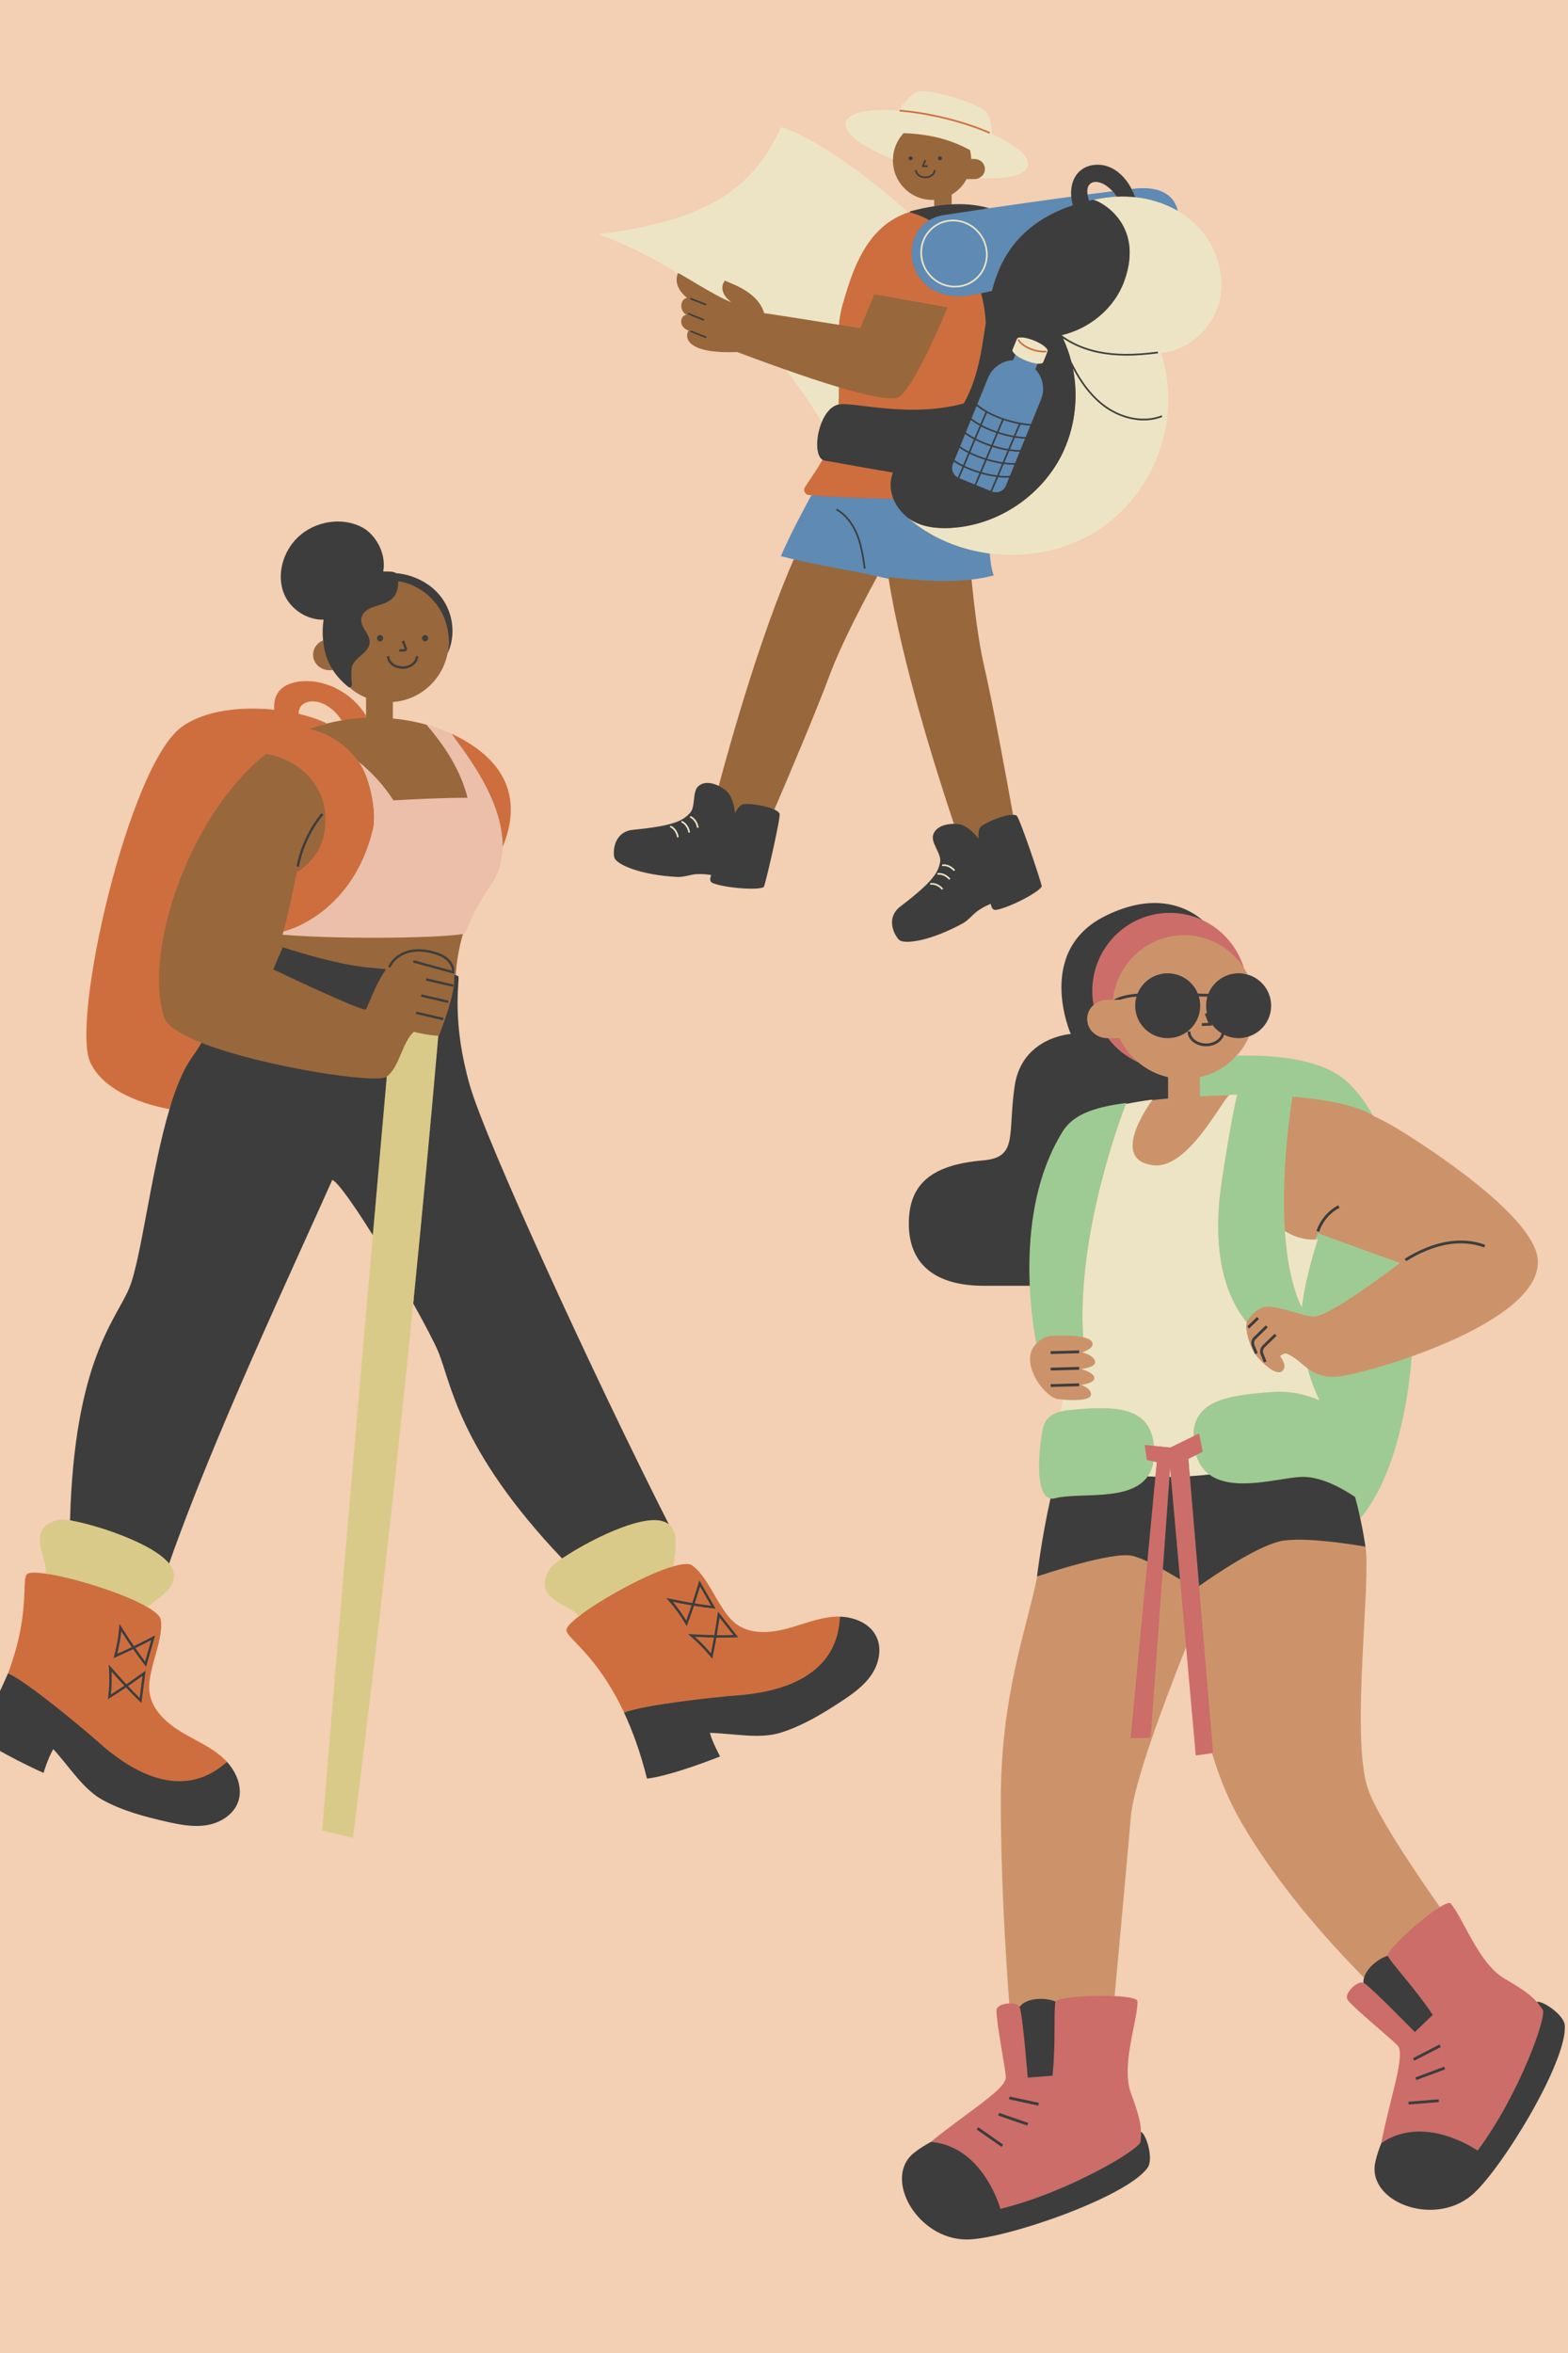
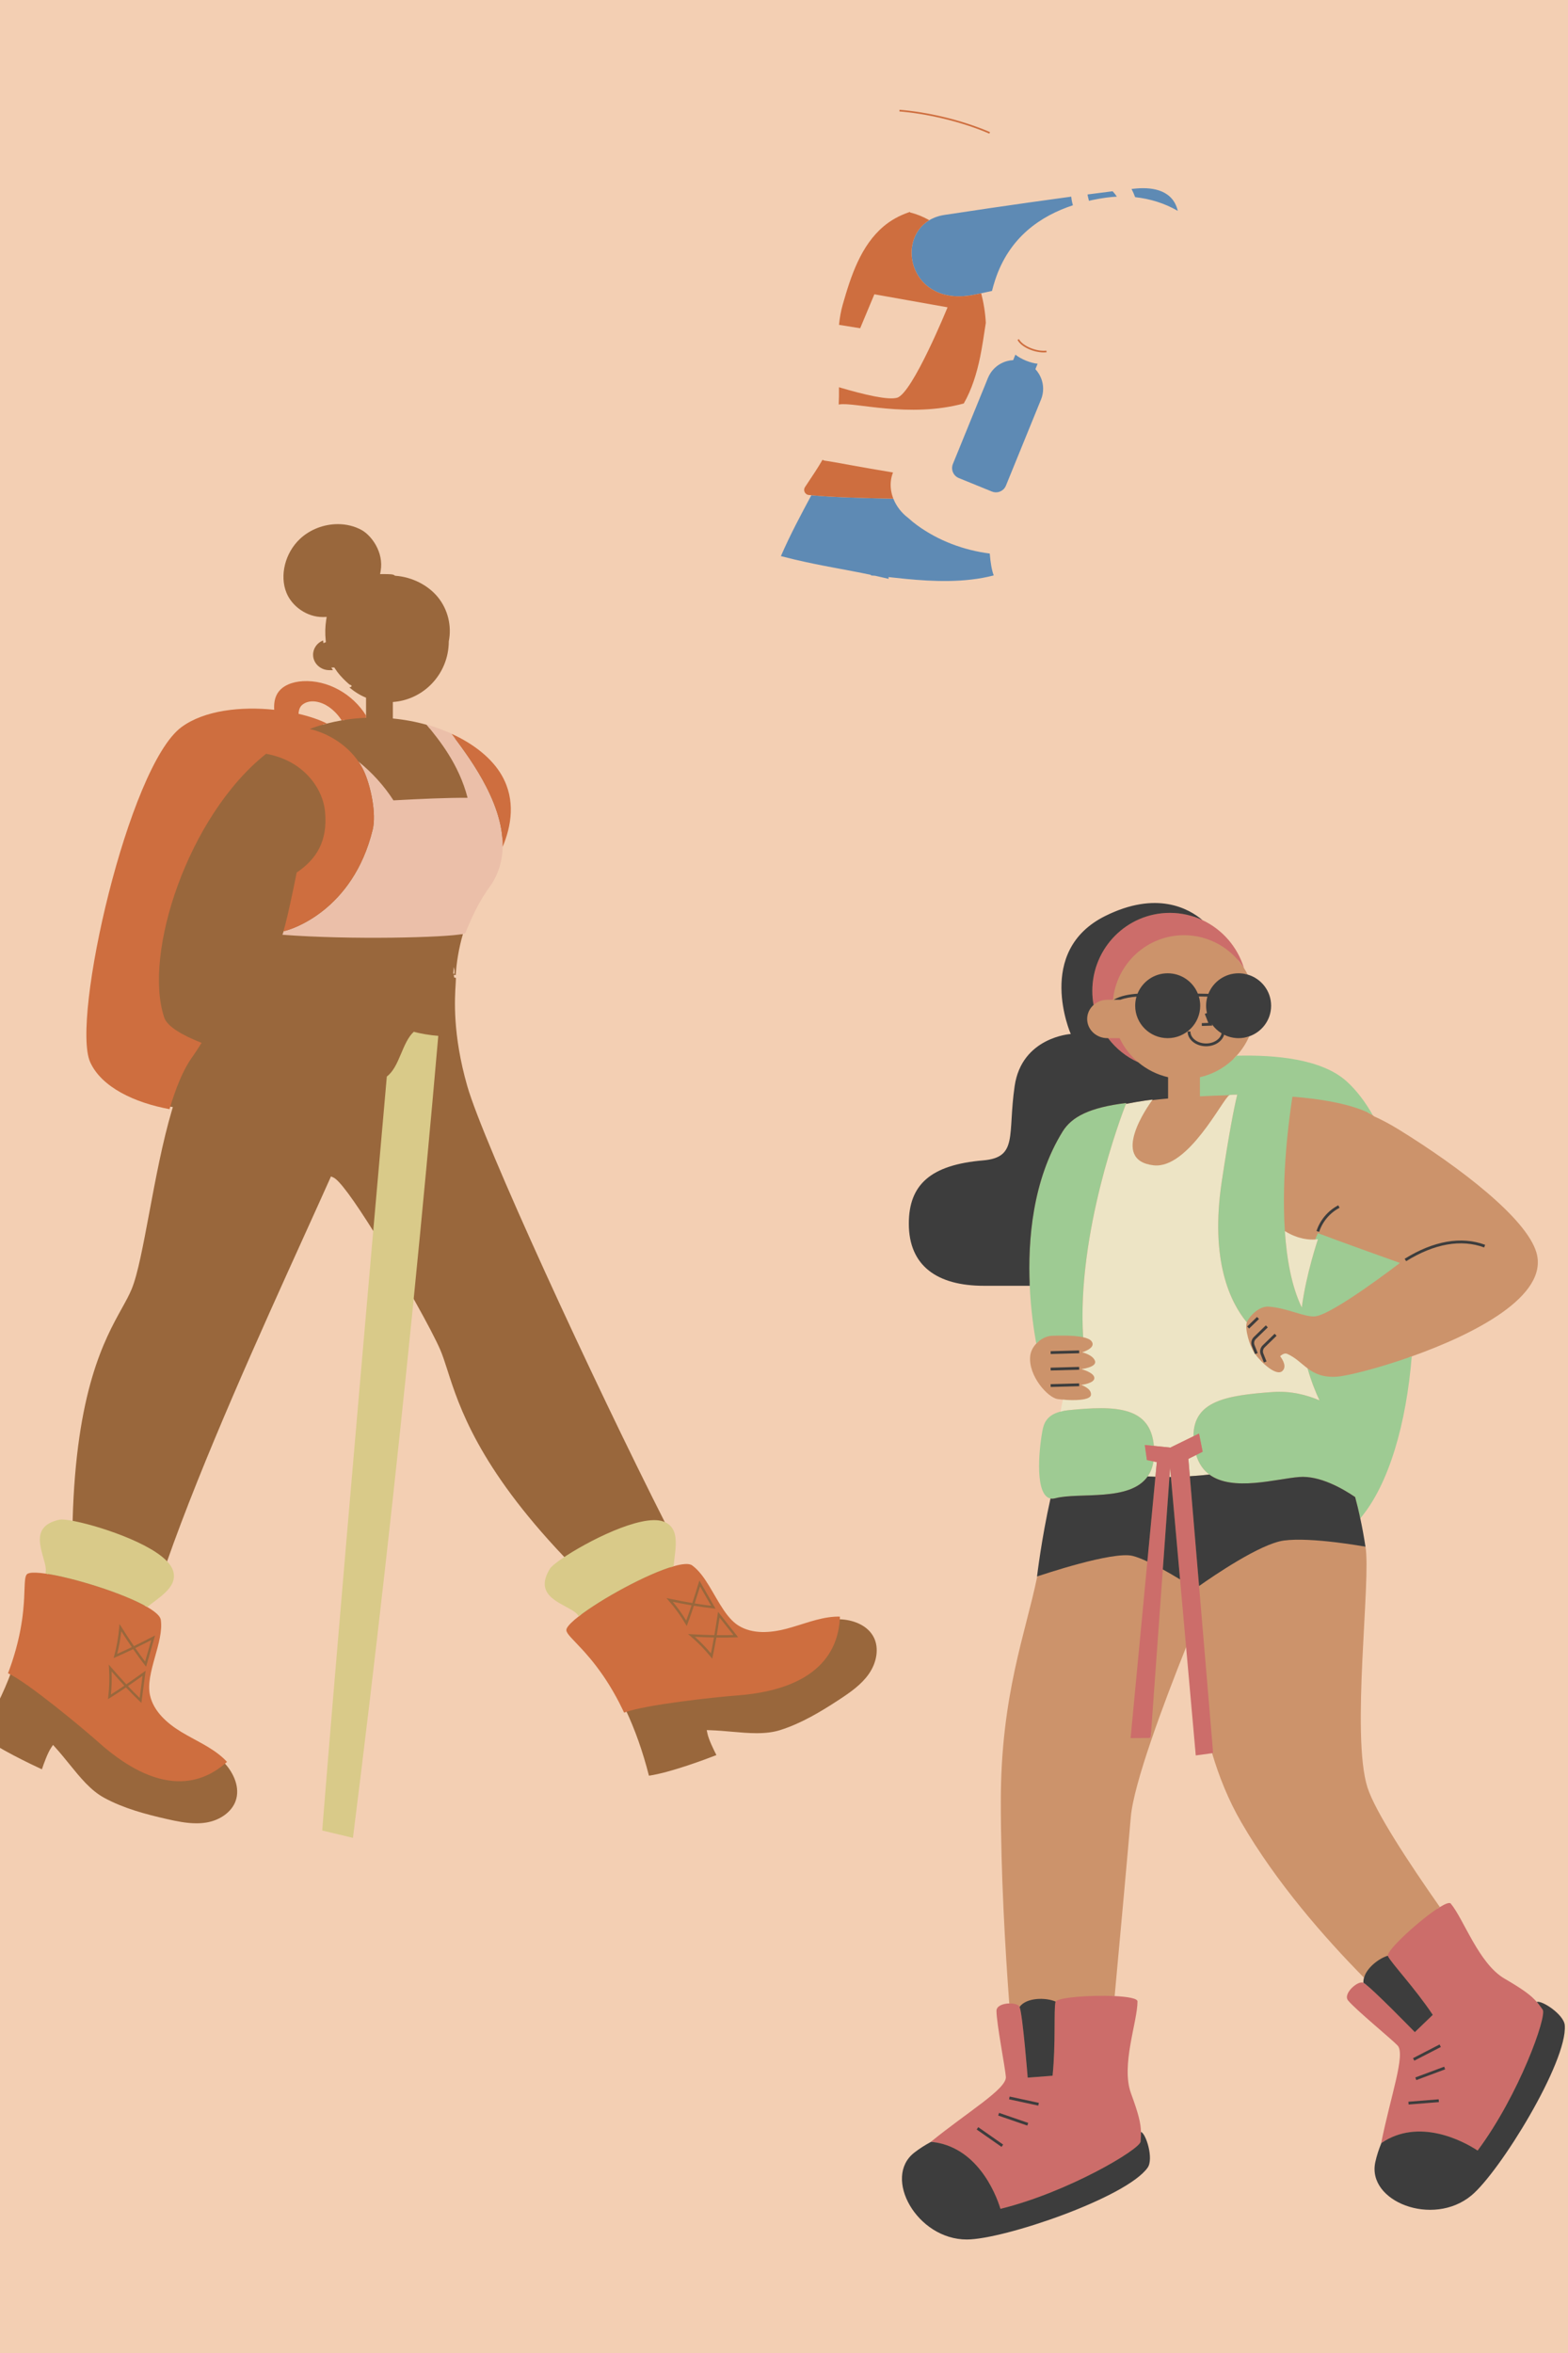
<svg xmlns="http://www.w3.org/2000/svg" width="400" zoomAndPan="magnify" viewBox="0 0 300 450" height="600" preserveAspectRatio="xMidYMid meet" version="1.0">
  <defs>
    <clipPath id="b034b38549">
-       <path d="M 0 99 L 168.797 99 L 168.797 350 L 0 350 Z M 0 99 " clip-rule="nonzero" />
-     </clipPath>
+       </clipPath>
    <clipPath id="9d20a16e4b">
      <path d="M 7 197 L 130 197 L 130 351.504 L 7 351.504 Z M 7 197 " clip-rule="nonzero" />
    </clipPath>
    <clipPath id="8a23ad5c7c">
      <path d="M 172 172 L 299.992 172 L 299.992 428.293 L 172 428.293 Z M 172 172 " clip-rule="nonzero" />
    </clipPath>
    <clipPath id="b824b3d75a">
-       <path d="M 114.543 17 L 234 17 L 234 172 L 114.543 172 Z M 114.543 17 " clip-rule="nonzero" />
-     </clipPath>
+       </clipPath>
    <clipPath id="bb2adeed47">
-       <path d="M 117 29 L 223 29 L 223 180.371 L 117 180.371 Z M 117 29 " clip-rule="nonzero" />
-     </clipPath>
+       </clipPath>
  </defs>
-   <rect x="-30" width="360" fill="#ffffff" y="-45" height="540" fill-opacity="1" />
  <rect x="-30" width="360" fill="#f3cfb3" y="-45" height="540" fill-opacity="1" />
  <path fill="#99673c" d="M 167.23 313.238 C 166.035 310.73 163.066 309.758 160.688 309.68 L 160.637 309.68 C 160.52 309.676 160.406 309.672 160.289 309.672 L 160.188 309.676 C 160.02 309.676 159.852 309.684 159.684 309.695 L 159.688 309.691 L 159.676 309.695 C 157.562 309.836 155.473 310.492 153.453 311.129 C 152.527 311.422 151.57 311.723 150.613 311.977 C 148.977 312.406 147.449 312.625 146.074 312.625 C 144.129 312.629 142.438 312.191 141.047 311.328 C 140.57 311.035 140.121 310.672 139.664 310.211 C 138.352 308.891 137.273 307.039 136.234 305.246 C 135.477 303.934 134.688 302.578 133.836 301.484 C 133.258 300.746 132.699 300.191 132.129 299.781 C 132.023 299.707 131.797 299.613 131.324 299.613 C 130.75 299.613 129.973 299.75 129.02 300.023 L 128.324 300.223 L 128.379 299.5 C 128.418 298.992 128.484 298.453 128.555 297.887 C 128.719 296.586 128.887 295.242 128.727 294.082 L 128.723 294.051 C 128.59 293.109 128.25 292.426 127.676 291.961 L 127.594 291.895 L 127.547 291.801 C 113.309 263.742 92.496 218.52 89.398 207.691 C 86.566 197.785 86.996 190.996 87.184 188.098 C 87.211 187.645 87.234 187.266 87.234 187.027 C 87.195 187.012 87.141 186.996 87.07 186.98 L 86.887 186.934 C 86.875 186.754 86.855 186.578 86.824 186.418 C 86.961 186.441 87.082 186.465 87.188 186.488 C 87.32 184.328 87.75 181.398 88.578 178.609 C 88.43 178.641 88.238 178.672 88.027 178.703 C 88.051 178.625 88.07 178.543 88.094 178.465 L 88.18 178.18 L 88.469 178.117 C 88.547 178.098 88.602 178.086 88.645 178.074 C 90.625 173.137 92.168 170.91 93.195 169.43 C 93.562 168.895 93.855 168.477 94.09 168.051 C 95.094 166.215 95.625 164.164 95.672 161.945 L 95.672 161.852 L 95.707 161.762 C 97.773 156.777 97.73 152.34 95.582 148.566 C 93.852 145.523 90.516 142.766 86.195 140.797 L 86.07 140.73 L 86.043 140.699 C 84.988 140.262 83.988 139.855 82.949 139.508 L 82.195 139.297 C 82.004 139.059 81.812 138.832 81.637 138.613 C 79.578 138.035 77.406 137.625 75.164 137.41 L 75.164 134.254 C 80.367 133.891 84.617 130.031 85.633 124.973 C 85.781 124.227 85.863 123.457 85.863 122.664 C 86.461 119.723 85.695 116.523 83.738 114.156 C 81.855 111.883 78.859 110.371 75.719 110.117 L 75.57 110.105 L 75.453 110.016 C 75.316 109.906 75.066 109.848 74.652 109.824 C 74.281 109.801 73.898 109.793 73.512 109.793 L 72.727 109.797 L 72.828 109.203 C 73.465 105.562 71.02 102.367 69.168 101.355 C 67.832 100.625 66.266 100.238 64.641 100.238 C 61.953 100.238 59.32 101.262 57.41 103.043 C 54.547 105.719 53.453 110.066 54.812 113.379 C 55.914 116.059 58.809 118.004 61.699 118.004 C 61.766 118.004 61.828 118.004 61.895 118.004 L 62.5 117.984 L 62.406 118.582 C 62.211 119.84 62.18 121.133 62.312 122.43 L 62.352 122.809 L 61.996 122.949 C 61.957 122.965 61.922 122.988 61.883 123.004 C 61.859 122.832 61.832 122.656 61.812 122.48 C 60.691 122.926 59.902 123.98 59.902 125.211 C 59.902 126.84 61.289 128.164 62.996 128.164 L 63.695 128.164 C 63.59 128 63.496 127.828 63.398 127.66 L 63.969 127.66 L 64.117 127.891 C 64.41 128.344 64.723 128.762 65.047 129.129 C 65.852 130.047 66.574 130.668 66.902 130.945 L 67.055 130.965 L 67.168 131.062 C 67.211 131.102 67.258 131.137 67.301 131.172 C 67.227 131.355 67.031 131.469 66.836 131.445 C 67.781 132.273 68.859 132.949 70.035 133.43 L 70.035 137.273 C 69.93 137.277 69.824 137.285 69.715 137.289 L 69.609 137.117 C 67.234 133.254 62.906 130.758 58.59 130.758 C 58.375 130.758 58.164 130.766 57.949 130.777 C 56.961 130.832 54.547 131.152 53.5 132.895 C 53.074 133.609 52.895 134.531 52.961 135.715 L 52.992 136.305 L 52.406 136.242 C 51.02 136.094 49.625 136.02 48.266 136.02 C 42.715 136.02 38.004 137.25 34.996 139.477 C 29.785 143.344 24.492 158.293 21.281 170.996 C 17.535 185.809 16.035 199.242 17.715 202.938 C 19.598 207.07 24.992 210.234 32.52 211.625 L 33.07 211.727 L 32.91 212.262 C 31.113 218.289 29.754 225.555 28.555 231.965 C 27.371 238.266 26.355 243.703 25.203 246.504 C 24.727 247.668 24.055 248.879 23.277 250.281 C 20.02 256.16 14.57 266.004 13.898 290.773 L 13.883 291.352 L 13.316 291.258 C 12.688 291.152 12.164 291.098 11.812 291.098 C 11.637 291.098 11.539 291.113 11.488 291.125 C 9.988 291.449 9.02 292.004 8.527 292.824 C 7.742 294.137 8.277 296.027 8.754 297.695 C 8.992 298.543 9.219 299.34 9.273 300.035 C 9.289 300.254 9.27 300.566 9.211 301.012 L 9.145 301.516 L 8.641 301.445 C 7.805 301.324 7.105 301.262 6.559 301.262 C 6.238 301.262 5.973 301.281 5.777 301.324 C 5.605 301.359 5.531 301.402 5.523 301.402 L 5.504 301.422 C 5.5 301.426 5.488 301.438 5.453 301.504 C 5.441 301.527 5.43 301.555 5.418 301.59 L 5.402 301.637 C 5.387 301.684 5.375 301.734 5.363 301.785 L 5.348 301.836 C 5.332 301.914 5.32 301.996 5.309 302.082 L 5.273 302.395 L 5.262 302.547 L 5.246 302.766 L 5.215 303.297 L 5.188 304.023 C 5.168 304.531 5.148 305.102 5.113 305.766 L 5.059 306.613 C 5.027 307.09 4.984 307.59 4.93 308.121 C 4.93 308.121 4.859 308.75 4.836 308.953 L 4.805 309.219 C 4.773 309.461 4.738 309.715 4.699 309.973 L 4.684 310.09 C 4.641 310.387 4.59 310.688 4.539 310.996 L 4.492 311.266 C 4.449 311.496 4.406 311.727 4.363 311.961 L 4.297 312.289 C 4.246 312.543 4.191 312.801 4.137 313.062 L 4.082 313.305 C 4.008 313.641 3.926 313.988 3.84 314.344 L 3.766 314.621 C 3.699 314.891 3.625 315.164 3.551 315.441 L 3.445 315.812 C 3.367 316.09 3.285 316.367 3.203 316.652 L 3.105 316.973 C 2.984 317.359 2.859 317.754 2.727 318.152 L 2.648 318.383 C 2.535 318.711 2.418 319.047 2.297 319.383 L 2.148 319.785 C 0.703 323.695 -1.293 327.742 -3.789 331.824 C -0.473 334.383 6.137 337.504 8.016 338.371 C 8.352 337.367 9.105 335.246 9.789 334.238 L 10.145 333.707 L 10.574 334.18 C 11.527 335.23 12.414 336.324 13.273 337.387 C 15.375 339.977 17.359 342.426 19.945 343.828 C 23.688 345.859 27.922 346.98 31.938 347.887 C 33.75 348.301 35.684 348.699 37.582 348.699 C 38.242 348.699 38.855 348.652 39.457 348.555 C 42.109 348.125 44.309 346.523 45.062 344.48 C 46.023 341.875 44.656 339.059 43.055 337.293 L 43.023 337.258 C 42.793 337.008 42.566 336.777 42.34 336.574 C 40.77 335.152 38.844 334.105 36.98 333.094 C 36.125 332.633 35.246 332.152 34.398 331.641 C 30.887 329.512 28.805 327.043 28.203 324.301 C 27.695 322 28.465 319.258 29.211 316.605 C 29.871 314.242 30.559 311.801 30.266 309.844 C 30.227 309.609 29.93 308.938 27.922 307.773 L 27.301 307.414 L 27.852 306.949 C 28.246 306.625 28.68 306.297 29.137 305.953 C 31.762 303.973 33.539 302.395 32.457 300.125 C 32.344 299.879 32.18 299.625 31.957 299.348 L 31.785 299.129 L 31.875 298.867 C 38.723 279.305 49.965 254.508 58.172 236.402 C 59.988 232.402 61.699 228.621 63.121 225.441 L 63.32 224.988 L 63.777 225.184 C 64.906 225.676 67.59 229.305 71.762 235.969 L 71.852 236.109 L 71.836 236.281 C 68.773 271.246 64.621 319.223 62.184 349.691 L 67.102 350.863 C 71.316 317.297 75.172 283.109 78.562 249.242 L 78.719 247.656 L 79.5 249.047 C 81.754 253.074 83.434 256.297 84.223 258.117 C 84.695 259.203 85.117 260.523 85.609 262.051 C 87.816 268.938 91.52 280.469 107.906 297.711 L 108.312 298.141 L 107.828 298.473 C 106.113 299.648 105.73 300.145 105.652 300.27 C 104.84 301.574 104.566 302.656 104.809 303.582 C 105.203 305.059 106.93 305.992 108.457 306.812 C 109.227 307.227 109.957 307.621 110.492 308.066 C 110.66 308.207 110.867 308.438 111.148 308.789 L 111.465 309.188 L 111.062 309.5 C 110.453 309.969 109.961 310.395 109.594 310.758 C 108.949 311.398 108.871 311.684 108.859 311.715 L 108.863 311.73 L 108.887 311.836 C 108.895 311.863 108.906 311.887 108.918 311.91 L 108.949 311.973 C 108.969 312.012 108.992 312.051 109.02 312.09 L 109.055 312.145 C 109.098 312.207 109.145 312.273 109.195 312.34 L 109.391 312.578 L 109.504 312.707 L 109.621 312.84 C 109.879 313.125 110.184 313.441 110.531 313.805 C 110.883 314.176 111.277 314.586 111.703 315.051 L 112.254 315.656 C 112.578 316.02 112.922 316.414 113.277 316.836 L 113.387 316.973 C 113.527 317.141 113.945 317.66 113.945 317.66 C 114.117 317.875 114.289 318.098 114.457 318.316 L 114.492 318.359 C 114.676 318.602 114.863 318.855 115.055 319.113 L 115.188 319.301 C 115.332 319.5 115.48 319.707 115.629 319.922 L 115.793 320.16 C 115.949 320.387 116.109 320.625 116.27 320.867 L 116.375 321.027 C 116.57 321.324 116.766 321.629 116.961 321.945 L 117.086 322.152 C 117.242 322.402 117.395 322.66 117.547 322.918 L 117.727 323.227 C 117.879 323.488 118.027 323.75 118.176 324.02 L 118.324 324.289 C 118.52 324.645 118.719 325.012 118.914 325.391 L 119.008 325.582 C 119.172 325.902 119.332 326.227 119.492 326.559 L 119.676 326.934 C 121.469 330.695 122.977 334.953 124.16 339.594 C 128.305 338.988 135.141 336.402 137.07 335.652 C 136.586 334.715 135.59 332.695 135.344 331.5 L 135.215 330.875 L 135.852 330.895 C 137.262 330.941 138.668 331.062 140.027 331.184 C 141.68 331.328 143.238 331.465 144.762 331.465 C 146.551 331.465 147.984 331.273 149.281 330.867 C 153.344 329.582 157.09 327.316 160.535 325.062 C 162.73 323.621 164.824 322.16 166.246 320.113 C 167.785 317.902 168.172 315.203 167.23 313.238 Z M 65.363 137.77 C 64.426 137.934 63.488 138.129 62.555 138.371 C 62.309 138.434 62.07 138.512 61.824 138.582 C 60.488 137.969 58.836 137.43 57.008 137.008 L 56.602 136.91 L 56.621 136.496 C 56.656 135.52 56.992 134.789 57.609 134.324 C 58.227 133.859 58.965 133.625 59.812 133.625 C 60.91 133.625 62.141 134.043 63.188 134.77 C 64.211 135.477 65.109 136.422 65.789 137.504 L 65.906 137.688 C 65.723 137.715 65.543 137.738 65.363 137.77 Z M 86.82 184.949 C 86.922 185.285 86.973 185.629 86.953 185.965 L 86.938 186.246 L 86.711 186.184 C 86.738 185.777 86.773 185.367 86.82 184.949 Z M 86.82 184.949 " fill-opacity="1" fill-rule="nonzero" />
  <path fill="#ebbfa9" d="M 96.172 161.957 C 96.129 164.117 95.645 166.258 94.527 168.293 C 93.586 170.012 91.742 171.66 89.047 178.418 C 89.023 178.484 88.859 178.547 88.578 178.609 C 85.426 179.301 67.133 179.773 54.043 178.77 C 54.117 178.586 54.195 178.344 54.273 178.082 C 55.699 177.828 67.516 174.164 71.301 158.68 C 72.051 155.605 70.922 150.203 69.566 147.348 C 69.281 146.754 68.945 146.184 68.57 145.637 C 71.18 147.738 73.461 150.25 75.281 153.066 C 80.398 152.785 85.738 152.543 89.461 152.578 C 87.797 146.129 83.984 141.449 81.637 138.617 C 81.625 138.605 81.617 138.59 81.605 138.578 C 83.32 139.035 84.848 139.656 86.367 140.289 C 86.379 140.305 86.391 140.324 86.402 140.34 C 88.922 143.785 96.355 153.031 96.172 161.957 Z M 96.172 161.957 " fill-opacity="1" fill-rule="nonzero" />
  <path fill="#ce6e3f" d="M 69.566 147.348 C 70.922 150.203 72.051 155.605 71.301 158.68 C 67.516 174.164 55.699 177.828 54.273 178.082 C 54.246 178.086 54.215 178.094 54.195 178.094 C 54.348 177.824 54.672 176.543 55.047 174.934 C 55.754 171.883 56.621 167.66 56.75 166.93 C 56.754 166.91 56.758 166.887 56.762 166.871 C 60.707 164.215 62.684 160.699 62.199 155.309 C 61.863 151.574 59.496 148.18 56.32 146.199 C 54.672 145.168 52.824 144.504 50.914 144.16 C 35.93 156.055 27.332 182.504 31.426 194.609 C 31.992 196.281 34.73 197.93 38.566 199.441 C 37.934 200.469 37.309 201.43 36.707 202.27 C 35.027 204.605 33.633 208.094 32.43 212.121 C 25.805 210.898 19.453 207.965 17.262 203.148 C 13.555 195.008 24.578 146.578 34.699 139.074 C 39.105 135.809 46.176 135.078 52.461 135.742 C 52.398 134.648 52.52 133.559 53.07 132.637 C 54.035 131.027 56.055 130.383 57.922 130.273 C 62.738 129.996 67.523 132.77 70.035 136.852 L 70.035 137.273 C 68.484 137.336 66.922 137.5 65.363 137.77 C 64.727 136.758 63.887 135.867 62.902 135.184 C 61.434 134.168 59.34 133.652 57.91 134.727 C 57.391 135.117 57.152 135.75 57.121 136.516 C 59.227 137 61.098 137.641 62.555 138.371 C 61.449 138.656 60.352 139.004 59.266 139.41 C 62.996 140.297 66.461 142.562 68.57 145.637 C 68.945 146.184 69.281 146.754 69.566 147.348 Z M 133.941 303.395 C 133.562 304.625 133.23 305.676 132.91 306.648 C 134.016 306.828 135.051 306.977 136.059 307.094 C 135.359 305.859 134.652 304.629 133.941 303.395 Z M 131.293 309.922 C 131.629 309.008 131.965 308.051 132.312 307.012 C 131.191 306.82 130.008 306.602 128.723 306.34 C 129.664 307.469 130.523 308.668 131.293 309.922 Z M 137.137 312.719 C 138.211 312.734 139.301 312.727 140.316 312.691 C 139.441 311.578 138.559 310.465 137.676 309.348 C 137.484 310.617 137.309 311.707 137.137 312.719 Z M 160.703 309.176 C 160.699 309.344 160.691 309.516 160.68 309.684 C 160.375 313.98 158.328 322.996 140.844 324.266 C 137.047 324.543 123.207 326.031 119.41 327.539 C 119.348 327.406 119.285 327.281 119.223 327.148 C 119.164 327.023 119.102 326.898 119.043 326.777 C 118.883 326.449 118.723 326.125 118.562 325.812 C 118.531 325.75 118.5 325.684 118.469 325.621 C 118.273 325.246 118.082 324.883 117.887 324.527 C 117.836 324.438 117.789 324.352 117.738 324.262 C 117.59 323.996 117.441 323.734 117.297 323.48 C 117.234 323.379 117.176 323.273 117.117 323.176 C 116.965 322.914 116.812 322.664 116.66 322.414 C 116.617 322.348 116.578 322.277 116.535 322.207 C 116.34 321.898 116.148 321.594 115.957 321.301 C 115.922 321.246 115.887 321.195 115.852 321.141 C 115.691 320.902 115.535 320.668 115.383 320.441 C 115.324 320.363 115.27 320.285 115.215 320.207 C 115.07 319.996 114.926 319.793 114.781 319.594 C 114.738 319.531 114.695 319.469 114.648 319.41 C 114.465 319.152 114.277 318.902 114.094 318.664 C 114.086 318.652 114.078 318.641 114.07 318.633 C 113.895 318.402 113.723 318.184 113.555 317.973 C 113.508 317.914 113.465 317.859 113.422 317.805 C 113.281 317.629 113.141 317.461 113.004 317.293 C 112.965 317.25 112.93 317.203 112.891 317.156 C 112.539 316.738 112.203 316.352 111.883 315.992 C 111.859 315.965 111.836 315.941 111.812 315.914 C 111.668 315.754 111.527 315.598 111.391 315.449 C 111.371 315.43 111.355 315.41 111.336 315.391 C 110.484 314.465 109.766 313.746 109.25 313.176 C 109.211 313.129 109.168 313.082 109.129 313.039 C 109.09 312.992 109.051 312.949 109.012 312.902 C 108.969 312.855 108.93 312.809 108.895 312.762 C 108.863 312.723 108.832 312.684 108.801 312.648 C 108.742 312.57 108.688 312.496 108.641 312.426 C 108.625 312.406 108.613 312.383 108.598 312.363 C 108.566 312.309 108.535 312.258 108.508 312.211 C 108.492 312.184 108.48 312.156 108.469 312.129 C 108.449 312.086 108.43 312.047 108.414 312.004 C 108.406 311.98 108.398 311.957 108.391 311.934 C 108.375 311.879 108.367 311.828 108.363 311.777 C 108.363 311.77 108.359 311.766 108.359 311.758 C 108.348 311.438 108.668 310.969 109.242 310.398 C 109.637 310.008 110.148 309.57 110.758 309.098 C 114.977 305.832 123.773 300.992 128.883 299.539 C 130.555 299.062 131.832 298.949 132.422 299.371 C 133.078 299.844 133.672 300.461 134.23 301.172 C 136.27 303.781 137.797 307.621 140.02 309.855 C 140.426 310.262 140.852 310.617 141.312 310.898 C 143.992 312.559 147.438 312.289 150.488 311.488 C 153.535 310.684 156.496 309.402 159.641 309.191 C 159.645 309.191 159.648 309.191 159.652 309.191 C 159.828 309.18 160.004 309.172 160.184 309.168 C 160.34 309.168 160.492 309.168 160.648 309.176 C 160.668 309.176 160.684 309.176 160.703 309.176 Z M 131.555 310.523 C 131.957 309.453 132.355 308.328 132.766 307.086 C 134.066 307.301 135.277 307.469 136.453 307.598 L 136.898 307.648 L 136.676 307.258 C 135.816 305.746 134.945 304.23 134.074 302.715 L 133.812 302.258 L 133.66 302.762 C 133.211 304.238 132.824 305.457 132.457 306.574 C 131.133 306.352 129.73 306.086 128.168 305.758 L 127.504 305.621 L 127.949 306.133 C 129.145 307.504 130.219 308.992 131.148 310.559 L 131.387 310.969 Z M 141.227 313.117 L 140.949 312.766 C 139.953 311.492 138.945 310.223 137.941 308.949 L 137.383 308.242 L 137.305 308.762 C 137.078 310.289 136.875 311.551 136.676 312.715 C 135.34 312.691 133.91 312.633 132.312 312.543 L 131.637 312.504 L 132.152 312.945 C 133.539 314.125 134.82 315.438 135.969 316.852 L 136.266 317.219 L 136.367 316.754 C 136.605 315.633 136.832 314.461 137.059 313.176 C 138.32 313.191 139.602 313.18 140.781 313.133 Z M 136.02 316.199 C 136.219 315.242 136.406 314.246 136.598 313.168 C 135.461 313.145 134.262 313.102 132.949 313.035 C 134.047 314.012 135.074 315.074 136.02 316.199 Z M 43.43 336.953 C 43.305 337.066 43.18 337.184 43.047 337.293 C 39.762 340.062 31.879 344.863 18.797 333.16 C 15.957 330.621 5.258 321.695 1.531 320.012 C 1.586 319.875 1.629 319.746 1.68 319.609 C 1.73 319.477 1.777 319.344 1.828 319.211 C 1.949 318.875 2.062 318.547 2.172 318.223 C 2.199 318.145 2.227 318.066 2.254 317.992 C 2.383 317.594 2.508 317.207 2.625 316.824 C 2.66 316.719 2.691 316.613 2.723 316.504 C 2.805 316.227 2.887 315.949 2.965 315.676 C 3 315.551 3.031 315.43 3.066 315.309 C 3.141 315.031 3.211 314.762 3.281 314.496 C 3.305 314.402 3.328 314.309 3.352 314.219 C 3.438 313.871 3.52 313.527 3.594 313.191 C 3.613 313.113 3.629 313.035 3.645 312.957 C 3.703 312.695 3.758 312.441 3.809 312.188 C 3.828 312.082 3.852 311.973 3.871 311.867 C 3.914 311.633 3.957 311.406 3.996 311.18 C 4.012 311.09 4.031 311 4.043 310.91 C 4.098 310.605 4.145 310.309 4.188 310.016 C 4.195 309.977 4.199 309.938 4.207 309.898 C 4.242 309.645 4.277 309.395 4.309 309.152 C 4.316 309.066 4.328 308.98 4.34 308.895 C 4.363 308.691 4.387 308.496 4.406 308.301 C 4.414 308.223 4.426 308.145 4.434 308.07 C 4.484 307.543 4.527 307.047 4.562 306.578 C 4.566 306.516 4.57 306.457 4.574 306.395 C 4.586 306.215 4.598 306.039 4.605 305.867 C 4.609 305.812 4.613 305.758 4.617 305.707 C 4.656 304.953 4.68 304.281 4.699 303.703 C 4.699 303.68 4.703 303.652 4.703 303.625 C 4.707 303.508 4.711 303.391 4.719 303.277 C 4.723 303.145 4.727 303.02 4.734 302.898 C 4.738 302.84 4.742 302.789 4.746 302.734 C 4.75 302.656 4.758 302.582 4.762 302.508 C 4.766 302.453 4.77 302.402 4.777 302.348 C 4.781 302.277 4.789 302.211 4.797 302.145 C 4.801 302.102 4.809 302.055 4.812 302.016 C 4.828 301.918 4.844 301.824 4.859 301.738 C 4.863 301.715 4.871 301.695 4.875 301.672 C 4.891 301.609 4.906 301.547 4.922 301.492 C 4.934 301.465 4.941 301.438 4.949 301.414 C 4.969 301.367 4.988 301.32 5.008 301.281 C 5.016 301.262 5.027 301.238 5.039 301.219 C 5.066 301.168 5.102 301.121 5.137 301.082 C 5.137 301.078 5.141 301.074 5.145 301.074 C 5.246 300.965 5.43 300.887 5.676 300.832 C 6.305 300.699 7.367 300.754 8.715 300.945 C 13.992 301.711 23.578 304.672 28.176 307.336 C 29.684 308.211 30.656 309.051 30.762 309.77 C 31.402 314.039 27.77 319.977 28.695 324.195 C 29.371 327.281 31.965 329.574 34.66 331.211 C 37.359 332.844 40.34 334.082 42.68 336.199 C 42.938 336.434 43.188 336.688 43.43 336.953 Z M 27.859 319.516 L 27.438 319.82 C 26.188 320.719 25.145 321.453 24.168 322.117 C 23.254 321.137 22.297 320.07 21.254 318.859 L 20.812 318.344 L 20.855 319.023 C 20.977 320.84 20.926 322.68 20.715 324.488 L 20.66 324.961 L 21.062 324.707 C 22.031 324.102 23.027 323.449 24.105 322.715 C 25 323.664 25.883 324.555 26.727 325.363 L 27.047 325.672 L 27.109 325.23 C 27.34 323.504 27.566 321.77 27.793 320.035 Z M 28.074 318.324 C 28.559 316.656 29.035 314.977 29.52 313.285 L 29.664 312.781 L 29.199 313.02 C 27.828 313.723 26.688 314.297 25.629 314.809 C 24.867 313.703 24.078 312.504 23.227 311.152 L 22.863 310.578 L 22.805 311.258 C 22.656 313.07 22.34 314.883 21.863 316.641 L 21.738 317.098 L 22.172 316.91 C 23.219 316.453 24.301 315.953 25.477 315.387 C 26.223 316.461 26.961 317.473 27.676 318.398 L 27.949 318.75 Z M 21.219 324.07 C 22.039 323.551 22.887 322.992 23.789 322.379 C 23.012 321.547 22.207 320.648 21.344 319.66 C 21.41 321.129 21.367 322.609 21.219 324.07 Z M 26.719 324.727 C 26.906 323.316 27.09 321.906 27.273 320.496 C 26.23 321.242 25.332 321.875 24.484 322.453 C 25.246 323.258 25.992 324.023 26.719 324.727 Z M 27.762 317.766 C 28.16 316.402 28.551 315.031 28.938 313.664 C 27.797 314.246 26.812 314.738 25.891 315.188 C 26.523 316.098 27.152 316.961 27.762 317.766 Z M 22.422 316.301 C 23.309 315.906 24.23 315.48 25.215 315.008 C 24.57 314.07 23.906 313.062 23.199 311.957 C 23.043 313.418 22.785 314.875 22.422 316.301 Z M 86.402 140.34 C 88.922 143.785 96.355 153.031 96.172 161.957 C 97.82 157.984 98.711 153.047 96.02 148.316 C 94.191 145.105 90.75 142.316 86.402 140.34 Z M 86.402 140.34 " fill-opacity="1" fill-rule="nonzero" />
  <g clip-path="url(#b034b38549)">
    <path fill="#3d3d3d" d="M 129.227 294.016 C 129.227 294.004 129.223 293.992 129.223 293.98 C 129.227 293.992 129.23 294 129.238 294.008 C 129.234 294.012 129.23 294.012 129.227 294.016 Z M 73.934 205.945 C 72.023 207.316 50.223 204.027 38.566 199.441 C 37.934 200.469 37.309 201.43 36.707 202.27 C 35.027 204.605 33.633 208.094 32.43 212.121 C 28.871 224.051 27.035 240.73 24.738 246.316 C 22.258 252.352 14.227 260.113 13.398 290.762 C 18.207 291.555 29.223 295.098 32.352 299.035 C 40.754 275.031 55.945 242.77 63.578 225.645 C 64.703 226.137 67.836 230.641 71.336 236.234 C 72.422 223.852 73.355 213.254 74.008 205.883 C 73.98 205.902 73.961 205.926 73.934 205.945 Z M 126.855 290.957 C 127.312 291.109 127.684 291.32 127.992 291.57 C 114.094 264.176 92.977 218.363 89.883 207.551 C 86.461 195.578 87.844 188.18 87.73 186.824 C 87.719 186.68 87.543 186.574 87.188 186.488 C 87.086 186.465 86.961 186.441 86.824 186.418 C 87.309 188.965 85.441 194.227 83.977 198.109 C 83.938 198.109 83.895 198.105 83.855 198.102 C 82.371 215.176 80.77 232.238 79.062 249.289 C 81.207 253.121 82.953 256.445 83.762 258.312 C 86.305 264.176 87.418 276.875 107.543 298.059 C 112.258 294.828 122.645 289.535 126.855 290.957 Z M 54.105 181.168 C 53.172 183.277 52.281 185.391 52.281 185.391 C 52.281 185.391 68.613 193.199 69.965 193.066 C 70.438 192.523 71.758 188.285 73.871 185.367 C 72.633 185.25 71.309 185.117 69.883 184.965 C 65.027 184.441 58.598 182.598 54.105 181.168 Z M 167.684 313.02 C 166.473 310.484 163.547 309.27 160.703 309.176 C 160.699 309.348 160.691 309.516 160.68 309.684 C 160.375 313.98 158.328 322.996 140.844 324.266 C 137.047 324.543 123.207 326.031 119.41 327.539 C 119.406 327.535 119.406 327.535 119.406 327.531 C 119.402 327.535 119.402 327.535 119.398 327.535 C 120.992 330.941 122.52 335.074 123.785 340.152 C 128.645 339.586 137.773 335.914 137.773 335.914 C 137.773 335.914 136.148 332.902 135.836 331.398 C 140.672 331.551 145.355 332.633 149.434 331.344 C 153.516 330.055 157.23 327.828 160.812 325.48 C 162.984 324.059 165.176 322.535 166.66 320.398 C 168.145 318.262 168.809 315.367 167.684 313.02 Z M 159.641 309.191 C 159.645 309.191 159.648 309.191 159.652 309.191 C 159.648 309.191 159.645 309.191 159.641 309.191 Z M 160.184 309.172 C 160.336 309.168 160.492 309.172 160.648 309.176 C 160.492 309.172 160.336 309.168 160.184 309.172 Z M 134.074 302.715 C 134.945 304.23 135.816 305.746 136.676 307.258 L 136.898 307.648 L 136.453 307.598 C 135.277 307.469 134.066 307.301 132.766 307.086 C 132.355 308.328 131.957 309.453 131.555 310.523 L 131.387 310.969 L 131.148 310.559 C 130.219 308.992 129.145 307.504 127.949 306.133 L 127.504 305.621 L 128.168 305.758 C 129.73 306.086 131.133 306.352 132.457 306.574 C 132.824 305.457 133.211 304.238 133.66 302.762 L 133.812 302.258 Z M 132.312 307.012 C 131.191 306.82 130.008 306.602 128.723 306.34 C 129.664 307.469 130.523 308.668 131.293 309.922 C 131.629 309.008 131.965 308.051 132.312 307.012 Z M 136.059 307.094 C 135.359 305.859 134.652 304.629 133.941 303.395 C 133.562 304.625 133.23 305.676 132.91 306.648 C 134.016 306.828 135.051 306.977 136.059 307.094 Z M 136.676 312.715 C 136.875 311.551 137.078 310.289 137.305 308.762 L 137.383 308.242 L 137.941 308.949 C 138.945 310.223 139.953 311.492 140.949 312.766 L 141.227 313.117 L 140.781 313.133 C 139.602 313.18 138.32 313.191 137.059 313.176 C 136.832 314.461 136.605 315.633 136.367 316.754 L 136.266 317.219 L 135.969 316.852 C 134.82 315.438 133.539 314.125 132.152 312.945 L 131.637 312.504 L 132.312 312.543 C 133.91 312.633 135.34 312.691 136.676 312.715 Z M 136.598 313.168 C 135.461 313.145 134.262 313.102 132.949 313.035 C 134.047 314.012 135.074 315.074 136.02 316.199 C 136.219 315.242 136.406 314.246 136.598 313.168 Z M 137.137 312.719 C 138.211 312.734 139.301 312.727 140.316 312.691 C 139.441 311.578 138.559 310.465 137.676 309.348 C 137.484 310.617 137.309 311.707 137.137 312.719 Z M 43.43 336.953 C 43.188 336.688 42.938 336.434 42.68 336.199 C 42.938 336.434 43.188 336.688 43.43 336.953 Z M 18.797 333.16 C 15.957 330.621 5.258 321.695 1.531 320.012 C 1.531 320.012 -1.598 327.332 -4.453 331.938 C -0.664 335.043 8.32 339.059 8.32 339.059 C 8.32 339.059 9.344 335.793 10.207 334.52 C 13.461 338.105 15.945 342.23 19.707 344.273 C 23.473 346.312 27.652 347.434 31.828 348.379 C 34.359 348.953 36.977 349.469 39.539 349.055 C 42.102 348.637 44.637 347.098 45.535 344.652 C 46.508 342.02 45.34 339.066 43.43 336.953 C 43.305 337.066 43.18 337.184 43.047 337.293 C 39.762 340.062 31.879 344.863 18.797 333.16 Z M 29.52 313.285 C 29.035 314.977 28.559 316.656 28.074 318.324 L 27.949 318.75 L 27.676 318.398 C 26.961 317.473 26.223 316.461 25.477 315.387 C 24.301 315.953 23.219 316.453 22.172 316.91 L 21.738 317.098 L 21.863 316.641 C 22.34 314.883 22.656 313.07 22.805 311.258 L 22.863 310.578 L 23.227 311.152 C 24.078 312.504 24.867 313.703 25.629 314.809 C 26.688 314.297 27.828 313.723 29.199 313.02 L 29.664 312.781 Z M 25.215 315.008 C 24.57 314.07 23.906 313.062 23.199 311.957 C 23.043 313.418 22.785 314.875 22.422 316.301 C 23.309 315.906 24.23 315.48 25.215 315.008 Z M 28.938 313.664 C 27.797 314.246 26.812 314.738 25.891 315.188 C 26.523 316.098 27.152 316.961 27.762 317.766 C 28.16 316.402 28.551 315.031 28.938 313.664 Z M 27.438 319.82 L 27.859 319.516 L 27.793 320.035 C 27.566 321.77 27.34 323.504 27.109 325.23 L 27.047 325.672 L 26.727 325.363 C 25.883 324.555 25 323.664 24.105 322.715 C 23.027 323.449 22.031 324.102 21.062 324.707 L 20.66 324.961 L 20.715 324.488 C 20.926 322.68 20.977 320.84 20.855 319.023 L 20.812 318.344 L 21.254 318.859 C 22.297 320.07 23.254 321.137 24.168 322.117 C 25.145 321.453 26.188 320.719 27.438 319.82 Z M 23.789 322.379 C 23.012 321.547 22.207 320.648 21.344 319.66 C 21.41 321.129 21.367 322.609 21.219 324.07 C 22.039 323.551 22.887 322.992 23.789 322.379 Z M 27.273 320.496 C 26.23 321.242 25.332 321.875 24.484 322.453 C 25.246 323.258 25.992 324.023 26.719 324.727 C 26.906 323.316 27.09 321.906 27.273 320.496 Z M 77.023 127.895 C 78.668 127.895 80.004 126.82 80.004 125.496 L 79.551 125.496 C 79.551 126.57 78.418 127.441 77.023 127.441 C 75.629 127.441 74.496 126.566 74.496 125.496 L 74.043 125.496 C 74.043 126.82 75.379 127.895 77.023 127.895 Z M 77.34 124.141 L 76.395 124.172 L 76.41 124.629 L 77.355 124.598 C 77.527 124.59 77.688 124.5 77.781 124.355 C 77.879 124.211 77.898 124.031 77.832 123.867 L 77.305 122.512 L 76.879 122.68 L 77.41 124.035 C 77.422 124.066 77.41 124.094 77.402 124.105 C 77.395 124.117 77.375 124.141 77.34 124.141 Z M 72.715 122.641 C 73.043 122.641 73.309 122.375 73.309 122.047 C 73.309 121.719 73.043 121.453 72.715 121.453 C 72.391 121.453 72.125 121.719 72.125 122.047 C 72.125 122.375 72.391 122.641 72.715 122.641 Z M 81.332 122.641 C 81.66 122.641 81.926 122.375 81.926 122.047 C 81.926 121.719 81.66 121.453 81.332 121.453 C 81.004 121.453 80.738 121.719 80.738 122.047 C 80.738 122.375 81.004 122.641 81.332 122.641 Z M 57.188 165.766 C 57.891 162.121 59.508 158.68 61.863 155.812 L 61.516 155.523 C 59.109 158.445 57.457 161.961 56.742 165.68 Z M 74.27 184.883 L 74.688 185.066 C 75.273 183.711 76.598 182.645 78.234 182.219 C 79.621 181.859 81.211 181.926 82.961 182.422 C 84.051 182.73 84.828 183.113 85.41 183.621 C 86.055 184.184 86.445 184.926 86.496 185.652 L 79.148 183.637 L 79.031 184.078 L 86.938 186.246 L 86.953 185.965 C 87.008 185.008 86.543 184.004 85.711 183.277 C 85.074 182.723 84.238 182.312 83.086 181.984 C 81.254 181.465 79.586 181.395 78.117 181.777 C 76.352 182.238 74.91 183.402 74.27 184.883 Z M 79.566 193.91 L 84.742 195.109 L 84.844 194.664 L 79.668 193.469 Z M 80.551 190.617 L 85.727 191.816 L 85.828 191.371 L 80.652 190.176 Z M 81.578 187.086 L 81.477 187.531 L 86.652 188.727 L 86.754 188.285 Z M 67.336 130.938 C 67.207 129.953 67.203 128.57 67.262 127.891 C 67.344 126.855 68.203 126.082 69 125.418 C 69.797 124.754 70.652 123.973 70.727 122.938 C 70.859 121.086 68.41 119.68 69.305 117.723 C 69.453 117.395 69.688 117.109 69.961 116.879 C 71.195 115.84 72.875 115.844 74.211 115.066 C 75.773 114.156 76.105 113.09 76.199 111.301 C 76.203 111.246 76.203 111.195 76.203 111.145 C 81.68 112.039 85.863 116.844 85.863 122.641 C 85.863 123.441 85.785 124.223 85.633 124.977 C 85.73 124.77 85.82 124.559 85.902 124.348 C 87.238 120.863 86.543 116.758 84.125 113.836 C 82.125 111.418 79 109.879 75.762 109.617 C 75.512 109.422 75.152 109.348 74.68 109.32 C 74.246 109.297 73.789 109.285 73.324 109.289 C 73.984 105.516 71.57 102.094 69.406 100.914 C 65.512 98.785 60.316 99.641 57.07 102.676 C 54.164 105.391 52.836 109.887 54.348 113.57 C 55.57 116.543 58.781 118.602 61.91 118.508 C 61.707 119.816 61.676 121.156 61.812 122.484 C 61.891 123.238 62.02 123.988 62.199 124.719 C 62.508 125.945 63.012 127.109 63.695 128.164 C 63.988 128.617 64.312 129.055 64.668 129.465 C 65.371 130.262 66.07 130.91 66.617 131.352 C 66.684 131.406 66.762 131.434 66.84 131.445 C 67.109 131.477 67.375 131.25 67.336 130.938 Z M 67.336 130.938 " fill-opacity="1" fill-rule="nonzero" />
  </g>
  <g clip-path="url(#9d20a16e4b)">
    <path fill="#d9ca89" d="M 128.883 299.539 C 123.773 300.992 114.977 305.832 110.758 309.102 C 110.523 308.809 110.32 308.574 110.172 308.449 C 108.012 306.645 101.816 305.48 105.227 300 C 105.48 299.594 106.328 298.891 107.547 298.059 C 112.258 294.824 122.645 289.535 126.855 290.957 C 127.312 291.109 127.688 291.32 127.996 291.57 C 128.734 292.172 129.086 293.02 129.223 293.98 C 129.223 293.992 129.227 294.004 129.227 294.016 C 129.465 295.766 129.004 297.879 128.883 299.539 Z M 32.352 299.035 C 29.223 295.098 18.207 291.555 13.398 290.762 C 12.445 290.605 11.738 290.555 11.383 290.633 C 5.082 291.992 8.562 297.262 8.77 300.07 C 8.785 300.266 8.762 300.574 8.715 300.945 C 13.992 301.707 23.578 304.672 28.176 307.336 C 30.457 305.43 34.523 303.289 32.914 299.906 C 32.773 299.613 32.582 299.324 32.352 299.035 Z M 74.008 205.883 C 73.355 213.254 72.422 223.852 71.336 236.234 C 68.301 270.891 64.094 319.484 61.648 350.078 C 63.809 350.594 65.973 351.109 67.531 351.48 C 71.809 317.469 75.648 283.402 79.062 249.289 C 80.77 232.238 82.371 215.176 83.855 198.102 C 82.355 197.996 80.449 197.684 79.172 197.32 C 76.891 199.414 76.48 204.02 74.008 205.883 Z M 74.008 205.883 " fill-opacity="1" fill-rule="nonzero" />
  </g>
  <path fill="#cc936b" d="M 175.242 412.082 C 176.164 411.367 177.219 410.688 178.383 410.066 L 179.734 409.328 L 179.34 409.273 C 181.301 407.715 183.27 406.258 185.039 404.953 C 190.32 401.051 193.074 398.93 192.961 397.172 C 192.918 396.512 192.629 394.77 192.293 392.754 C 191.793 389.727 191.164 385.957 191.164 384.562 C 191.164 384.02 192.152 383.676 193.105 383.656 L 193.648 383.641 L 193.609 383.164 C 193.445 383.148 193.273 383.141 193.098 383.145 C 192.309 372.59 191.48 358.242 191.48 344.508 C 191.48 324.234 196.234 312.301 198.41 301.676 C 198.426 301.609 198.441 301.551 198.457 301.488 C 198.535 301.461 198.73 301.395 199.02 301.297 L 199.152 300.719 L 199.023 300.762 C 199.297 298.656 200.129 292.711 201.492 286.691 L 201.609 286.176 L 201.09 286.074 C 198.848 285.641 199.078 278.473 199.941 273.766 C 200.184 272.426 200.625 271.07 203.031 270.453 L 203.344 270.371 L 203.867 267.715 C 203.688 267.703 203.516 267.688 203.352 267.676 C 202.984 267.645 202.645 267.605 202.363 267.566 C 200.453 267.297 196.711 263.09 197.105 259.34 C 197.203 258.426 197.652 257.602 198.266 256.953 C 198.406 256.805 198.555 256.668 198.711 256.539 C 198.27 254.082 197.727 250.332 197.531 245.883 L 197.508 245.395 L 188.246 245.395 C 181.926 245.395 174.398 243.418 174.398 234.016 C 174.398 226.711 178.504 223.246 188.121 222.434 C 193.578 221.973 193.75 219.133 194.059 213.98 C 194.168 212.191 194.289 210.168 194.637 207.781 C 195.926 198.945 204.531 198.277 204.898 198.254 L 205.629 198.207 L 205.336 197.539 C 205.266 197.387 198.73 182.078 211.684 175.637 C 214.926 174.023 218.035 173.207 220.922 173.207 C 225.137 173.207 228.047 174.922 229.742 176.363 L 229.793 176.41 L 229.855 176.438 C 233.02 177.922 235.52 180.512 236.914 183.68 C 237.309 184.148 237.68 184.637 238.008 185.152 C 238.266 185.551 238.5 185.965 238.715 186.387 C 238.5 186.324 238.277 186.277 238.051 186.238 C 238.121 186.363 238.191 186.488 238.258 186.617 L 238.355 186.816 L 238.57 186.879 C 240.992 187.578 242.688 189.824 242.688 192.34 C 242.688 194.762 241.141 196.922 238.844 197.715 L 238.633 197.789 L 238.543 197.992 C 238.484 198.125 238.414 198.25 238.352 198.383 C 238.574 198.332 238.797 198.273 239.012 198.195 C 238.406 199.562 237.59 200.812 236.598 201.902 C 236.434 202.082 236.258 202.254 236.082 202.426 L 236.609 202.414 C 237.25 202.395 237.898 202.387 238.551 202.387 C 247.449 202.387 253.742 203.988 257.258 207.145 C 258.883 208.605 260.402 210.508 261.781 212.805 C 262.219 213.02 262.504 213.191 262.664 213.297 C 262.777 213.371 262.832 213.414 262.832 213.414 C 262.832 213.414 262.824 213.434 262.809 213.461 C 264.301 214.113 265.918 214.965 267.668 216.047 C 279.352 223.258 292.039 232.992 293.957 239.539 C 296.395 247.867 282.031 255.168 270.102 259.406 C 269.922 259.469 269.75 259.527 269.57 259.59 C 268.457 272.98 264.926 284.074 259.867 290.051 L 259.703 290.242 L 259.758 290.484 C 260.125 292.195 260.445 293.949 260.715 295.707 C 261.055 295.766 261.25 295.801 261.25 295.801 C 262.355 302.059 258.441 331.836 261.637 341.852 C 263.098 346.434 269.445 356.109 275.484 364.719 C 275.348 364.805 275.203 364.898 275.055 364.992 C 275.059 365 275.062 365.008 275.066 365.012 L 275.344 365.406 L 275.754 365.156 C 276.68 364.59 277.086 364.477 277.242 364.457 C 278.039 365.449 278.875 366.996 279.84 368.785 C 281.781 372.383 284.199 376.859 287.594 378.84 C 291.059 380.863 292.531 381.926 293.648 383.207 L 293.91 383.484 L 294.25 383.348 C 295.281 383.348 298.746 385.738 298.871 387.363 C 299.387 393.914 286.676 414.961 281.168 419.5 C 278.555 421.652 275.625 422.105 273.625 422.105 C 270.09 422.105 266.637 420.656 264.832 418.41 C 263.668 416.965 263.254 415.297 263.637 413.582 C 263.891 412.445 264.27 411.25 264.77 410.031 L 265.352 408.539 L 265.008 408.766 C 265.523 406.336 266.105 403.98 266.633 401.863 C 268.211 395.5 268.977 392.121 267.766 390.836 C 267.312 390.352 265.977 389.195 264.43 387.855 C 262.105 385.84 259.215 383.332 258.324 382.258 C 258.168 382.07 258.18 381.793 258.348 381.43 C 258.777 380.527 259.965 379.641 260.543 379.641 C 260.598 379.641 260.617 379.652 260.617 379.652 L 261.438 380.09 L 261.371 379.164 C 261.355 378.91 261.387 378.641 261.461 378.367 L 261.543 378.082 L 261.332 377.871 C 261.281 377.812 261.223 377.754 261.168 377.699 C 261.09 377.875 261.02 378.051 260.969 378.227 C 253.457 370.613 244.172 360.031 237.484 348.492 C 235.066 344.324 233.258 339.844 231.906 335.293 L 232.105 335.266 L 232.062 334.758 L 229.246 335.141 L 227.445 314.969 L 226.922 314.891 L 226.934 315.012 C 222.598 325.855 216.883 341.125 216.348 347.551 C 215.859 353.359 214.375 369.637 213.262 381.742 C 213.094 381.734 212.922 381.727 212.75 381.723 L 212.703 382.227 L 213.238 382.254 C 216.18 382.395 216.945 382.746 217.117 382.859 C 217.102 384.125 216.754 385.855 216.355 387.848 C 215.555 391.852 214.555 396.84 215.906 400.523 C 217.285 404.281 217.742 406.035 217.781 407.734 L 217.789 408.047 L 218.137 408.215 L 218.148 408.215 C 218.355 408.355 218.879 409.211 219.238 410.699 C 219.621 412.277 219.59 413.641 219.156 414.258 C 215.367 419.633 192.121 427.781 184.973 427.781 C 179.371 427.781 175.004 423.605 173.582 419.484 C 172.527 416.422 173.133 413.723 175.242 412.082 Z M 220.23 331.316 C 220.109 331.672 219.984 332.023 219.867 332.375 L 220.156 332.375 Z M 220.23 331.316 " fill-opacity="1" fill-rule="nonzero" />
  <path fill="#9ecb93" d="M 229.402 274.16 L 230.098 277.637 L 228.855 278.258 C 229.371 279.961 230.254 281.168 231.383 282.004 C 235.855 285.305 244.152 282.824 248.562 282.469 C 252.449 282.156 256.805 284.629 259.27 286.301 C 259.625 287.609 259.953 288.969 260.258 290.379 C 265.777 283.859 269.066 272.164 270.102 259.406 C 263.535 261.738 257.703 263.141 255.828 263.277 C 253.102 263.473 251.512 262.688 250.164 261.684 C 250.887 264.191 251.688 266.215 252.453 267.812 C 250.082 266.793 247 265.965 243.508 266.219 C 234.688 266.852 228.34 267.891 228.34 274.68 Z M 202.902 269.957 C 203.336 269.844 203.816 269.754 204.371 269.699 C 213.512 268.754 220.105 268.992 220.77 276.523 L 219.035 276.348 L 219.434 279.23 L 220.695 279.488 C 220.508 280.641 220.129 281.586 219.586 282.359 C 216.16 287.246 206.504 285.336 201.902 286.535 C 201.566 286.621 201.266 286.629 200.992 286.578 C 198.043 286.008 198.684 277.77 199.434 273.672 C 199.68 272.328 200.172 270.656 202.902 269.957 Z M 252.145 235.832 C 256.457 237.48 267.848 241.531 267.848 241.531 C 267.848 241.531 255.008 251.414 251.609 251.75 C 249.641 251.945 246.207 250.117 242.711 249.891 C 240.922 249.777 239.242 251.539 238.645 252.656 C 238.609 252.727 238.578 252.809 238.551 252.891 C 235.453 249.164 231.449 241.184 233.758 225.918 C 235.094 217.074 236.047 212.105 236.715 209.34 C 236.102 209.344 235.57 209.367 235.262 209.422 C 235.242 209.426 235.215 209.445 235.191 209.457 C 233.426 209.496 231.559 209.566 229.578 209.668 L 229.578 206.012 C 232.324 205.383 234.758 203.922 236.598 201.902 C 244.133 201.707 252.91 202.555 257.598 206.762 C 259.5 208.469 261.188 210.688 262.664 213.297 C 261.859 212.766 257.941 210.566 247.277 209.738 C 246.68 213.543 245.125 224.809 245.828 235.434 C 246.188 240.824 247.125 246.051 249.066 250.055 C 249.875 243.711 252.164 236.98 252.164 236.98 C 252.164 236.98 251.969 237.023 251.625 237.047 C 251.797 236.641 251.969 236.238 252.145 235.832 Z M 203.309 216.398 C 205.062 213.566 208.48 211.801 215.488 210.941 C 215.488 210.941 215.465 211 215.422 211.117 C 214.566 213.305 205.977 235.875 207.238 255.738 C 205.395 255.332 202.605 255.422 201.242 255.465 C 200.258 255.492 199.105 256.059 198.266 256.953 C 197.82 254.539 197.227 250.605 197.016 245.902 C 196.625 237.125 197.57 225.66 203.309 216.398 Z M 203.309 216.398 " fill-opacity="1" fill-rule="nonzero" />
  <path fill="#ede4c5" d="M 202.902 269.957 C 203.336 269.844 203.816 269.754 204.371 269.699 C 213.512 268.754 220.105 268.992 220.77 276.523 L 223.918 276.844 L 228.34 274.68 C 228.34 267.891 234.684 266.852 243.508 266.215 C 247 265.965 250.082 266.793 252.453 267.812 C 251.688 266.215 250.887 264.191 250.164 261.684 C 248.898 260.742 247.852 259.613 246.281 258.922 C 245.754 258.688 245.18 259.133 244.926 259.367 C 245.527 260.18 246.168 261.387 245.383 262.168 C 244.207 263.34 241.258 260.496 240.141 258.961 L 240.129 258.965 L 240.105 258.914 C 240.027 258.801 239.957 258.699 239.902 258.605 C 239.152 257.387 238.117 254.277 238.551 252.895 C 235.453 249.168 231.449 241.184 233.758 225.918 C 235.094 217.078 236.047 212.105 236.715 209.344 C 236.102 209.344 235.57 209.367 235.262 209.422 C 235.242 209.426 235.215 209.445 235.191 209.461 C 233.926 210.172 227.34 223.641 220.691 222.859 C 212.285 221.867 219.625 211.531 220.457 210.395 C 220.508 210.328 220.535 210.289 220.535 210.289 C 220.535 210.289 218.203 210.555 215.422 211.117 C 214.566 213.309 205.977 235.879 207.238 255.742 C 207.996 255.91 208.602 256.16 208.867 256.539 C 209.781 257.832 207.027 258.621 207.027 258.621 C 207.027 258.621 209.125 259.082 209.508 260.293 C 209.887 261.5 206.863 261.832 206.863 261.832 C 206.863 261.832 209.312 262.453 209.379 263.512 C 209.445 264.574 206.84 264.863 206.84 264.863 C 206.84 264.863 208.852 265.492 208.734 266.75 C 208.633 267.836 205.469 267.859 203.352 267.676 Z M 245.828 235.434 C 248.383 237.043 250.633 237.117 251.625 237.047 C 251.969 237.023 252.164 236.984 252.164 236.984 C 252.164 236.984 249.875 243.711 249.066 250.055 C 247.125 246.055 246.188 240.824 245.828 235.434 Z M 224.027 282.461 C 223.934 282.465 223.844 282.465 223.75 282.465 L 223.875 280.73 Z M 221.328 279.621 L 221.062 282.426 C 220.562 282.406 220.07 282.383 219.586 282.355 C 220.129 281.586 220.508 280.641 220.695 279.488 Z M 231.383 282.004 C 230.188 282.137 228.941 282.242 227.645 282.324 L 227.363 279.004 L 228.855 278.258 C 229.371 279.961 230.254 281.168 231.383 282.004 Z M 231.383 282.004 " fill-opacity="1" fill-rule="nonzero" />
  <path fill="#cc6d6a" d="M 226.531 178.852 C 231.348 178.852 235.578 181.363 238.008 185.152 C 236.773 181.082 233.859 177.75 230.074 175.977 C 228.176 175.082 226.055 174.582 223.82 174.582 C 215.629 174.582 208.988 181.27 208.988 189.52 C 208.988 190.434 209.074 191.328 209.23 192.195 C 209.922 191.582 210.848 191.203 211.871 191.203 L 212.945 191.203 C 213.645 184.266 219.461 178.852 226.531 178.852 Z M 217.773 203.16 C 215.484 202.129 213.504 200.531 212.004 198.543 L 214.211 198.543 C 215.059 200.328 216.281 201.902 217.773 203.16 Z M 219.52 298.629 L 221.062 282.426 L 221.328 279.621 L 220.695 279.488 L 219.434 279.227 L 219.035 276.348 L 220.77 276.523 L 223.918 276.844 L 228.34 274.68 L 229.402 274.16 L 230.098 277.637 L 227.363 279.004 L 227.645 282.324 L 229.414 303.32 L 232.105 335.266 L 231.906 335.293 L 228.781 335.719 L 226.934 315.012 L 225.777 302.062 L 224.027 282.461 L 223.875 280.73 L 223.75 282.465 L 222.477 300.145 L 220.156 332.375 L 216.312 332.402 Z M 192.449 397.203 C 192.348 395.586 190.652 386.934 190.652 384.562 C 190.652 383.621 191.914 383.172 193.094 383.145 C 194.016 383.125 194.883 383.359 195.07 383.82 C 195.074 383.824 195.078 383.828 195.082 383.832 C 195.684 385.461 196.625 397.34 196.625 397.34 L 201.383 396.973 C 202.02 390.84 201.586 384.344 201.945 382.852 C 201.949 382.832 201.969 382.812 201.98 382.797 C 202.453 381.977 208.797 381.527 213.266 381.742 C 215.734 381.863 217.633 382.184 217.633 382.758 C 217.633 386.691 214.422 394.988 216.391 400.348 C 217.82 404.25 218.254 405.996 218.297 407.723 C 218.309 408.309 218.281 408.895 218.227 409.562 C 218.109 411.059 204.379 419.227 191.48 422.414 C 191.457 422.422 191.438 422.426 191.414 422.43 C 190.426 419.176 186.75 410.426 178.141 409.613 C 178.129 409.613 178.117 409.609 178.102 409.609 C 185.199 403.84 192.594 399.5 192.449 397.203 Z M 260.859 379.199 C 260.863 379.203 260.871 379.203 260.875 379.207 C 262.383 380.078 270.695 388.637 270.695 388.637 L 274.129 385.332 C 270.703 380.199 266.219 375.469 265.539 374.09 C 265.531 374.074 265.535 374.047 265.531 374.023 C 265.344 372.906 271.949 366.883 275.484 364.719 C 276.547 364.07 277.332 363.766 277.57 364.051 C 280.086 367.082 282.914 375.52 287.852 378.402 C 291.449 380.5 292.898 381.57 294.035 382.871 C 294.422 383.316 294.77 383.789 295.156 384.336 C 296.02 385.562 290.656 400.582 282.75 411.23 C 282.738 411.25 282.723 411.266 282.711 411.285 C 279.871 409.406 271.445 404.996 264.293 409.84 C 264.281 409.848 264.27 409.855 264.258 409.859 C 266.043 400.906 268.973 392.863 267.391 391.188 C 266.281 390.004 259.445 384.41 257.926 382.582 C 256.859 381.293 259.859 378.664 260.859 379.199 Z M 260.859 379.199 " fill-opacity="1" fill-rule="nonzero" />
  <g clip-path="url(#8a23ad5c7c)">
    <path fill="#3d3d3d" d="M 223.82 174.582 C 226.055 174.582 228.176 175.082 230.074 175.977 C 227.414 173.719 221.25 170.309 211.457 175.18 C 197.914 181.91 204.863 197.746 204.863 197.746 C 204.863 197.746 195.496 198.336 194.129 207.707 C 192.762 217.074 194.832 221.352 188.078 221.922 C 178.055 222.77 173.883 226.555 173.883 234.016 C 173.883 242.117 179.332 245.902 188.246 245.902 L 197.016 245.902 C 196.625 237.121 197.57 225.66 203.309 216.398 C 205.062 213.566 208.48 211.801 215.488 210.941 C 215.488 210.941 215.465 211 215.422 211.117 C 218.203 210.555 220.535 210.289 220.535 210.289 C 220.535 210.289 220.508 210.328 220.457 210.395 C 221.426 210.281 222.434 210.176 223.488 210.086 L 223.488 206.012 C 221.348 205.523 219.402 204.527 217.773 203.16 C 215.484 202.129 213.504 200.531 212.004 198.543 L 211.871 198.543 C 209.734 198.543 208.004 196.898 208.004 194.875 C 208.004 193.816 208.477 192.867 209.23 192.195 C 209.074 191.328 208.988 190.434 208.988 189.52 C 208.988 181.27 215.629 174.582 223.82 174.582 Z M 230.758 199.555 C 232.254 199.555 233.496 198.711 233.719 197.617 C 232.98 197.16 232.34 196.562 231.852 195.852 L 231.965 196.141 L 229.949 196.207 L 229.93 195.672 L 231.184 195.629 L 230.508 193.906 L 230.922 193.742 C 230.816 193.289 230.758 192.824 230.758 192.34 C 230.758 191.734 230.848 191.152 231.012 190.602 L 229.371 190.57 C 229.539 191.133 229.633 191.727 229.633 192.34 C 229.633 195.766 226.848 198.543 223.41 198.543 C 219.977 198.543 217.191 195.766 217.191 192.34 C 217.191 191.734 217.281 191.152 217.441 190.602 C 216.445 190.68 215.32 190.848 214.348 191.203 L 213.078 191.203 C 214.371 190.422 216.176 190.133 217.637 190.043 C 218.555 187.754 220.789 186.137 223.41 186.137 C 226.027 186.137 228.262 187.75 229.18 190.027 L 231.195 190.066 C 232.105 187.766 234.348 186.137 236.977 186.137 C 237.582 186.137 238.164 186.227 238.715 186.387 C 241.305 187.137 243.199 189.516 243.199 192.34 C 243.199 195.055 241.445 197.355 239.012 198.195 C 238.371 198.418 237.691 198.543 236.977 198.543 C 235.98 198.543 235.043 198.305 234.207 197.887 C 233.848 199.148 232.438 200.094 230.758 200.094 C 228.805 200.094 227.219 198.824 227.219 197.262 L 227.758 197.262 C 227.758 198.527 229.102 199.555 230.758 199.555 Z M 224.027 282.461 L 225.777 302.062 C 224.801 301.469 223.656 300.793 222.477 300.145 L 223.75 282.465 C 223.844 282.465 223.934 282.465 224.027 282.461 Z M 216.719 297.562 C 212.941 296.598 199.32 301.195 198.457 301.488 C 198.426 301.496 198.41 301.504 198.41 301.504 C 198.41 301.504 199.277 294.148 200.992 286.578 C 201.266 286.629 201.566 286.621 201.902 286.535 C 206.504 285.336 216.16 287.246 219.586 282.355 C 220.07 282.383 220.562 282.406 221.062 282.426 L 219.52 298.633 C 218.484 298.148 217.512 297.766 216.719 297.562 Z M 248.562 282.469 C 252.449 282.156 256.805 284.629 259.27 286.301 C 259.625 287.609 259.953 288.969 260.258 290.379 C 260.633 292.113 260.965 293.922 261.25 295.801 C 261.25 295.801 250.941 293.906 245.633 294.621 C 241.145 295.223 232.094 301.426 229.414 303.32 L 227.645 282.324 C 228.941 282.242 230.188 282.137 231.383 282.004 C 235.855 285.305 244.152 282.82 248.562 282.469 Z M 241.684 258.781 L 242.316 260.375 L 241.812 260.57 L 241.18 258.965 C 240.98 258.383 241.141 257.73 241.582 257.297 L 243.871 255.074 L 244.246 255.461 L 241.957 257.684 C 241.664 257.969 241.559 258.406 241.684 258.781 Z M 242.562 253.855 L 240.273 256.078 C 239.977 256.363 239.871 256.801 240 257.176 L 240.629 258.77 L 240.141 258.961 L 240.129 258.965 L 240.105 258.914 L 239.492 257.359 C 239.297 256.777 239.453 256.125 239.895 255.695 L 242.188 253.469 Z M 238.617 253.691 L 240.5 251.863 L 240.875 252.25 L 238.992 254.078 Z M 206.48 265.105 L 201.023 265.254 L 201.008 264.715 L 206.465 264.566 Z M 206.465 261.414 L 206.48 261.953 L 201.023 262.102 L 201.008 261.562 Z M 206.465 258.262 L 206.48 258.801 L 201.023 258.949 L 201.008 258.41 Z M 269.035 241.195 L 268.75 240.738 C 274.273 237.305 279.594 236.379 284.148 238.066 L 283.957 238.57 C 279.57 236.941 274.41 237.852 269.035 241.195 Z M 252.391 235.59 L 251.879 235.426 C 252.562 233.32 254.082 231.531 256.047 230.508 L 256.297 230.984 C 254.453 231.941 253.031 233.621 252.391 235.59 Z M 174.93 411.68 C 175.918 410.91 177 410.227 178.141 409.613 C 186.75 410.426 190.426 419.176 191.414 422.43 C 191.438 422.426 191.457 422.422 191.48 422.414 C 204.379 419.227 218.109 411.059 218.227 409.562 C 218.281 408.895 218.309 408.309 218.297 407.723 C 218.297 407.723 218.297 407.723 218.301 407.723 C 219.262 408.023 220.773 412.852 219.574 414.551 C 215.539 420.281 192.039 428.293 184.973 428.293 C 175.41 428.293 168.82 416.426 174.93 411.68 Z M 195.07 383.816 C 196.402 381.965 200.129 381.988 201.98 382.797 C 201.969 382.812 201.949 382.832 201.945 382.852 C 201.586 384.344 202.02 390.84 201.383 396.973 L 196.625 397.34 C 196.625 397.34 195.684 385.461 195.082 383.832 C 195.078 383.828 195.074 383.824 195.07 383.816 Z M 193.059 401.48 L 193.172 400.957 L 198.762 402.16 L 198.648 402.688 Z M 190.98 404.586 L 191.156 404.078 L 196.727 406 L 196.551 406.508 Z M 186.859 407.254 L 187.168 406.812 L 191.93 410.141 L 191.621 410.582 Z M 264.293 409.84 C 271.445 404.996 279.871 409.406 282.711 411.285 C 282.723 411.266 282.738 411.25 282.75 411.23 C 290.656 400.582 296.02 385.562 295.156 384.336 C 294.77 383.789 294.422 383.316 294.035 382.871 C 294.035 382.871 294.035 382.871 294.039 382.871 C 294.973 382.492 299.219 385.254 299.383 387.324 C 299.93 394.305 286.938 415.406 281.492 419.895 C 274.117 425.973 261.461 421.012 263.137 413.473 C 263.406 412.25 263.805 411.039 264.293 409.84 Z M 265.531 374.023 C 265.535 374.047 265.531 374.074 265.539 374.09 C 266.219 375.469 270.703 380.199 274.129 385.332 L 270.695 388.637 C 270.695 388.637 262.383 380.078 260.875 379.207 C 260.871 379.203 260.863 379.203 260.859 379.199 C 260.836 378.875 260.879 378.551 260.969 378.227 C 261.508 376.293 263.867 374.5 265.531 374.023 Z M 275.672 391.477 L 270.594 394.094 L 270.348 393.617 L 275.426 390.996 Z M 270.789 397.305 L 276.309 395.246 L 276.496 395.75 L 270.977 397.809 Z M 269.461 401.945 L 275.258 401.484 L 275.301 402.02 L 269.504 402.48 Z M 269.461 401.945 " fill-opacity="1" fill-rule="nonzero" />
  </g>
-   <path fill="#99673c" d="M 228.328 42.953 C 227.391 42.07 226.328 41.281 225.176 40.609 L 225.051 40.539 L 225.02 40.402 C 224.988 40.27 224.957 40.137 224.918 40.004 C 224.168 37.555 222.074 36.312 218.688 36.312 C 218.141 36.312 217.562 36.348 216.969 36.414 L 216.309 36.492 L 216.152 36.184 C 216.105 36.094 216.062 36.004 216.012 35.918 C 214.984 34.082 213.523 32.75 211.895 32.156 C 211.297 31.941 210.645 31.824 210 31.824 C 208.695 31.824 207.523 32.266 206.695 33.066 C 205.629 34.102 205.113 35.746 205.277 37.578 L 205.309 37.891 L 205 37.93 C 199.078 38.73 193.199 39.578 189.312 40.148 L 189.242 40.156 L 189.172 40.137 C 189 40.086 188.824 40.035 188.648 39.992 C 187.051 39.578 185.305 39.367 183.465 39.367 C 183.02 39.367 182.559 39.379 182.094 39.402 L 181.754 39.422 L 181.754 39.102 C 181.859 39.094 181.969 39.086 182.078 39.078 L 182.078 37.215 C 183.285 36.516 184.277 35.484 184.938 34.246 L 186.43 34.246 C 186.746 34.246 187.043 34.176 187.309 34.051 C 187.48 33.973 187.641 33.867 187.781 33.746 C 188.309 33.77 188.828 33.785 189.32 33.785 C 193.395 33.785 196.02 32.98 196.34 31.637 C 196.699 30.113 194.145 27.918 189.664 25.906 L 189.48 25.828 L 189.473 25.629 C 189.34 23.047 188.844 22.039 188.453 21.645 C 186.961 20.152 179.531 17.75 176.406 17.75 C 176.074 17.75 175.812 17.781 175.629 17.836 C 175.105 17.996 174.07 18.73 172.102 21.332 L 171.992 21.473 L 171.816 21.457 C 170.879 21.391 169.973 21.355 169.125 21.355 C 165.051 21.355 162.43 22.156 162.109 23.504 C 161.688 25.266 165.207 27.914 170.871 30.102 C 170.863 30.211 170.848 30.324 170.844 30.438 C 170.844 30.512 170.836 30.582 170.836 30.656 C 170.836 34.836 174.191 38.23 178.336 38.23 C 178.469 38.23 178.602 38.227 178.734 38.219 L 178.734 39.41 L 178.898 39.41 C 178.906 39.41 178.914 39.406 178.922 39.406 L 178.949 39.73 C 177.531 39.949 176.051 40.258 174.426 40.672 L 174.434 40.762 L 174.191 40.84 C 174.082 40.875 173.973 40.914 173.863 40.953 L 173.68 41.016 L 173.539 40.887 C 164.766 32.953 154.996 26.352 149.609 24.699 C 144.078 36.785 135.141 42.18 115.852 44.969 C 120.688 46.828 125.398 49.195 129.871 52.02 L 130.102 52.164 L 130.027 52.348 C 129.883 52.27 129.781 52.215 129.734 52.199 C 129.719 52.23 129.711 52.262 129.695 52.293 C 129.156 53.582 129.438 55.344 131.461 56.977 C 130.121 57.18 129.887 59.414 131.332 60.191 C 130.004 60.395 129.859 62.609 131.77 63.223 C 131.371 63.477 129.77 67.773 141.035 67.32 C 141.434 67.449 145.359 68.965 150.305 70.703 C 150.492 70.77 150.684 70.836 150.875 70.902 C 153.309 73.977 155.535 77.234 157.496 80.594 L 157.578 80.734 L 157.516 80.883 C 156.367 83.648 156.379 86.941 157.539 87.656 L 157.805 87.824 L 157.648 88.098 C 156.824 89.535 155.824 91.035 154.555 92.938 L 154.289 93.332 C 154.164 93.523 154.145 93.766 154.242 93.973 C 154.34 94.18 154.531 94.316 154.762 94.34 C 154.887 94.352 155.754 94.434 155.754 94.434 L 155.523 94.867 C 153.621 98.406 151.656 102.062 149.855 106.137 C 150.496 106.301 151.168 106.469 151.941 106.652 L 152.32 106.742 L 152.188 107.043 C 152.082 107.016 151.977 106.992 151.867 106.969 C 145.742 120.98 140.258 140.066 137.508 150.297 C 137.609 150.344 137.707 150.398 137.805 150.453 L 137.719 150.762 L 137.363 150.586 C 136.664 150.238 135.969 150.059 135.359 150.059 C 134.773 150.059 134.273 150.223 133.875 150.555 C 133.301 151.027 133.199 151.98 133.094 152.992 C 132.984 154 132.871 155.043 132.246 155.707 C 130.848 157.191 129.324 158.223 121.168 159.02 C 119.949 159.141 119.039 159.656 118.453 160.562 C 117.645 161.816 117.703 163.461 117.863 163.938 C 118.191 164.914 122.109 167 129.668 167.395 C 129.715 167.398 129.758 167.398 129.809 167.398 C 130.363 167.398 131.086 167.242 131.723 167.105 C 132.203 167 132.652 166.902 133.016 166.871 C 133.289 166.848 133.594 166.836 133.914 166.836 C 134.273 166.836 136.094 166.855 136.336 167.195 L 136.434 167.344 L 136.348 167.586 C 136.117 168.188 136.168 168.449 136.531 168.598 C 138.141 169.234 141.543 169.629 143.77 169.629 C 145.184 169.629 145.762 169.477 145.891 169.387 C 146.551 167.246 148.945 156.645 148.844 155.715 C 148.781 155.602 148.594 155.383 148.016 155.117 L 147.727 154.984 L 147.852 154.695 C 147.957 154.734 148.059 154.777 148.152 154.82 C 150.75 148.781 156.023 136.395 158.84 128.844 C 160.699 123.859 164.41 116.559 167.867 110.207 C 167.754 110.184 167.645 110.16 167.535 110.133 C 167.551 110.105 167.566 110.078 167.582 110.051 L 167.695 109.836 L 167.938 109.891 C 168.613 110.039 169.305 110.199 170.008 110.367 C 170 110.367 169.984 110.363 169.977 110.363 C 169.992 110.477 170.012 110.594 170.027 110.707 C 172.5 126.484 179.098 147.355 182.508 157.562 C 182.625 157.562 182.742 157.57 182.855 157.574 L 182.961 157.891 L 182.465 157.887 C 181.023 157.887 179.32 158.367 178.863 159.719 C 178.625 160.422 179.039 161.289 179.477 162.207 C 179.914 163.121 180.367 164.066 180.184 164.961 C 179.773 166.957 179.016 168.633 172.492 173.594 C 171.52 174.336 171.016 175.254 170.992 176.332 C 170.961 177.824 171.875 179.195 172.262 179.516 C 172.359 179.598 172.691 179.789 173.605 179.789 C 175.57 179.789 179.363 178.863 184.125 176.262 C 184.625 175.984 185.207 175.43 185.719 174.938 C 186.07 174.598 186.406 174.277 186.699 174.059 C 187.676 173.336 189.207 172.562 189.547 172.562 L 189.836 172.574 L 189.91 172.918 C 190.016 173.48 190.164 173.691 190.457 173.691 C 190.5 173.691 190.547 173.688 190.594 173.68 C 193.293 173.203 198.695 170.215 198.977 169.441 C 198.418 167.273 194.891 156.992 194.312 156.254 C 194.238 156.207 194.09 156.16 193.809 156.152 L 193.543 156.145 L 193.496 155.883 C 193.492 155.867 193.488 155.852 193.488 155.836 C 193.602 155.828 193.715 155.824 193.816 155.824 C 192.77 149.949 190.141 135.434 188.215 127.047 C 187.254 122.879 186.473 116.801 185.879 110.836 C 185.773 110.848 185.664 110.855 185.559 110.867 L 185.527 110.551 L 185.844 110.512 C 187.211 110.352 188.504 110.117 189.699 109.816 C 189.391 108.859 189.168 107.539 189.043 105.887 L 189.012 105.488 L 189.406 105.539 C 190.758 105.715 192.133 105.801 193.496 105.801 C 199.664 105.801 205.707 103.996 210.512 100.719 C 215.523 97.301 219.43 92.152 221.512 86.223 C 223.637 80.172 223.75 73.555 221.82 67.594 L 221.695 67.199 L 222.105 67.168 C 227.16 66.781 231.863 62.551 233.043 57.328 C 234.172 52.348 232.32 46.707 228.328 42.953 Z M 179.059 39.387 L 179.059 39.41 L 179.039 39.391 C 179.047 39.391 179.051 39.391 179.059 39.387 Z M 131.582 60.133 L 131.641 59.988 L 132.34 60.367 L 132.223 60.387 Z M 132.242 57.188 L 131.988 57.227 L 132.062 57.043 Z M 131.988 63.461 L 132.105 63.16 L 132.328 63.25 L 131.992 63.461 Z M 212.914 36.898 C 211.387 37.09 209.777 37.297 208.117 37.516 L 207.801 37.555 L 207.754 37.238 C 207.609 36.25 207.77 35.527 208.238 35.027 C 208.59 34.66 209.074 34.465 209.645 34.465 C 210.289 34.465 211.035 34.715 211.691 35.152 C 212.199 35.488 212.676 35.895 213.109 36.355 L 213.547 36.82 Z M 212.914 36.898 " fill-opacity="1" fill-rule="nonzero" />
  <path fill="#5e8ab4" d="M 189.367 105.863 C 189.5 107.57 189.746 109.051 190.125 110.043 C 188.746 110.41 187.32 110.664 185.879 110.832 C 180.18 111.508 174.258 110.828 169.977 110.363 C 169.992 110.477 170.012 110.594 170.027 110.707 C 169.293 110.527 168.57 110.363 167.867 110.207 C 167.719 110.176 167.57 110.141 167.422 110.109 C 167.148 110.086 166.883 110.066 166.637 110.051 L 166.625 109.938 C 161.602 108.879 157.211 108.238 151.867 106.969 C 151.066 106.777 150.254 106.578 149.406 106.355 C 151.25 102.129 153.246 98.422 155.238 94.711 C 159.199 95.09 164.848 95.258 170.922 95.371 C 171.496 96.824 172.512 98.129 173.816 99.098 C 173.816 99.098 173.816 99.098 173.82 99.102 C 174.352 99.59 174.914 100.047 175.484 100.461 C 179.555 103.422 184.379 105.223 189.367 105.863 Z M 225.227 39.91 C 224.066 36.098 220 35.742 216.93 36.094 C 216.789 36.109 216.641 36.125 216.496 36.141 C 216.758 36.648 216.984 37.172 217.184 37.707 C 220.055 38.016 222.863 38.887 225.34 40.328 C 225.305 40.191 225.27 40.051 225.227 39.91 Z M 208.074 37.191 C 208.094 37.324 208.117 37.453 208.145 37.582 C 208.203 37.855 208.27 38.129 208.344 38.402 C 208.602 38.344 208.859 38.285 209.113 38.23 C 209.117 38.23 209.125 38.23 209.129 38.23 C 210.918 37.852 212.496 37.668 213.672 37.605 C 213.68 37.605 213.684 37.605 213.691 37.605 C 213.445 37.242 213.172 36.898 212.871 36.578 C 211.344 36.766 209.734 36.973 208.074 37.191 Z M 204.953 37.609 C 199.594 38.332 193.992 39.133 189.262 39.824 C 185.77 40.336 182.75 40.789 180.676 41.109 C 179.57 41.277 178.609 41.629 177.801 42.113 C 171.25 46.016 174.27 58.676 186.195 56.398 C 186.688 56.305 187.199 56.203 187.727 56.094 C 188.391 55.953 189.078 55.801 189.793 55.641 C 189.969 54.949 190.164 54.262 190.387 53.582 C 193.102 45.258 199.238 41.25 205.277 39.258 C 205.184 38.934 205.102 38.605 205.043 38.273 C 205.004 38.055 204.973 37.832 204.953 37.609 Z M 199.555 73.891 C 199.551 73.824 199.547 73.758 199.539 73.695 C 199.523 73.559 199.5 73.426 199.473 73.293 C 199.457 73.211 199.438 73.125 199.414 73.043 C 199.402 72.984 199.387 72.922 199.371 72.863 C 199.344 72.773 199.316 72.684 199.285 72.594 C 199.273 72.555 199.258 72.52 199.246 72.484 C 199.129 72.16 198.984 71.852 198.809 71.555 C 198.797 71.535 198.785 71.516 198.773 71.5 C 198.582 71.18 198.355 70.883 198.102 70.605 C 198.098 70.605 198.098 70.605 198.098 70.605 L 198.523 69.559 C 197.918 69.508 197.125 69.309 196.289 68.969 C 195.453 68.625 194.742 68.211 194.273 67.824 L 193.848 68.875 C 193.844 68.875 193.844 68.875 193.84 68.875 C 193.465 68.891 193.098 68.949 192.738 69.043 C 192.719 69.047 192.699 69.051 192.676 69.059 C 192.562 69.09 192.449 69.121 192.34 69.16 C 192.336 69.16 192.332 69.16 192.328 69.164 C 192.121 69.234 191.914 69.32 191.715 69.418 C 191.68 69.434 191.645 69.449 191.609 69.469 C 191.527 69.508 191.445 69.555 191.363 69.602 C 191.309 69.633 191.254 69.664 191.203 69.699 C 191.129 69.742 191.059 69.789 190.988 69.836 C 190.875 69.914 190.766 69.992 190.66 70.078 C 190.613 70.117 190.566 70.16 190.52 70.203 C 190.445 70.266 190.371 70.328 190.301 70.395 C 190.258 70.441 190.211 70.484 190.168 70.531 C 190.09 70.613 190.012 70.699 189.938 70.785 C 189.91 70.816 189.879 70.848 189.852 70.879 C 189.754 71 189.66 71.129 189.57 71.258 C 189.547 71.297 189.523 71.336 189.5 71.375 C 189.43 71.477 189.367 71.582 189.309 71.691 C 189.285 71.734 189.262 71.777 189.238 71.82 C 189.16 71.969 189.09 72.117 189.023 72.273 C 188.93 72.508 188.738 72.98 188.477 73.625 C 188.395 73.824 188.305 74.043 188.211 74.277 C 188.145 74.438 188.078 74.602 188.008 74.773 C 188.004 74.781 188 74.789 187.996 74.797 C 187.938 74.941 187.879 75.086 187.816 75.238 C 187.723 75.473 187.625 75.715 187.52 75.965 C 187.348 76.395 187.164 76.844 186.973 77.309 C 186.914 77.449 186.859 77.594 186.801 77.734 C 186.5 78.469 186.191 79.23 185.875 80 C 185.836 80.102 185.793 80.203 185.75 80.305 C 185.426 81.105 185.098 81.906 184.785 82.68 C 184.742 82.781 184.703 82.883 184.66 82.98 C 184.316 83.824 183.992 84.625 183.695 85.348 C 183.652 85.453 183.613 85.551 183.574 85.652 C 183.168 86.641 182.836 87.461 182.609 88.008 C 182.566 88.121 182.523 88.219 182.488 88.309 C 182.375 88.586 182.312 88.738 182.312 88.738 C 182.289 88.805 182.266 88.867 182.246 88.934 C 182.238 88.953 182.234 88.973 182.23 88.996 C 182.219 89.039 182.207 89.082 182.199 89.129 C 182.191 89.152 182.191 89.18 182.188 89.207 C 182.18 89.246 182.176 89.285 182.172 89.324 C 182.168 89.352 182.168 89.379 182.164 89.41 C 182.164 89.445 182.16 89.48 182.16 89.516 C 182.16 89.547 182.164 89.578 182.164 89.605 C 182.168 89.641 182.168 89.676 182.172 89.711 C 182.176 89.742 182.18 89.77 182.184 89.801 C 182.188 89.836 182.191 89.867 182.199 89.902 C 182.203 89.93 182.211 89.961 182.219 89.992 C 182.227 90.023 182.234 90.055 182.242 90.086 C 182.254 90.117 182.262 90.148 182.27 90.176 C 182.281 90.207 182.293 90.238 182.305 90.27 C 182.316 90.297 182.328 90.328 182.34 90.355 C 182.355 90.383 182.367 90.414 182.383 90.441 C 182.398 90.469 182.41 90.5 182.426 90.527 C 182.441 90.555 182.461 90.582 182.477 90.609 C 182.492 90.637 182.512 90.664 182.527 90.691 C 182.547 90.715 182.566 90.742 182.586 90.766 C 182.605 90.793 182.625 90.816 182.645 90.844 C 182.668 90.867 182.688 90.891 182.711 90.914 C 182.73 90.938 182.754 90.961 182.777 90.984 C 182.801 91.008 182.824 91.027 182.848 91.051 C 182.875 91.074 182.898 91.094 182.922 91.117 C 182.949 91.137 182.977 91.156 183.004 91.176 C 183.031 91.195 183.055 91.215 183.082 91.234 C 183.117 91.258 183.156 91.277 183.191 91.301 C 183.273 91.344 183.355 91.387 183.441 91.426 L 189.777 94.004 C 190.57 94.328 191.445 94.121 192.012 93.551 C 192.016 93.551 192.016 93.551 192.016 93.551 C 192.062 93.504 192.105 93.453 192.148 93.402 C 192.148 93.402 192.148 93.398 192.152 93.398 C 192.277 93.242 192.383 93.07 192.461 92.875 C 192.461 92.875 198.578 77.871 199.172 76.41 C 199.172 76.41 199.176 76.41 199.176 76.406 C 199.238 76.254 199.289 76.094 199.34 75.938 C 199.352 75.891 199.367 75.844 199.379 75.797 C 199.41 75.676 199.441 75.559 199.465 75.441 C 199.473 75.395 199.484 75.348 199.492 75.301 C 199.52 75.148 199.543 74.992 199.559 74.836 C 199.562 74.793 199.562 74.75 199.562 74.703 C 199.57 74.594 199.578 74.48 199.578 74.367 C 199.578 74.301 199.574 74.238 199.574 74.172 C 199.57 74.078 199.562 73.984 199.555 73.891 Z M 199.555 73.891 " fill-opacity="1" fill-rule="nonzero" />
  <g clip-path="url(#b824b3d75a)">
    <path fill="#ede4c5" d="M 149.434 24.309 C 154.402 25.719 164.121 31.934 173.758 40.645 C 172.062 41.242 170.477 42.094 169.074 43.277 C 164.703 46.965 162.812 52.742 161.242 58.238 C 160.883 59.484 160.66 60.789 160.523 62.125 C 155.219 61.273 146.555 59.891 146.215 59.914 C 144.887 55.402 139.062 54.07 138.727 53.637 C 137.586 55.023 138.441 56.734 139.91 57.766 C 137.656 57.094 130.273 52.387 129.734 52.199 C 129.723 52.23 129.711 52.262 129.695 52.293 C 124.926 49.285 119.844 46.762 114.543 44.824 C 134.008 42.18 143.652 37.141 149.434 24.309 Z M 150.305 70.703 C 152.852 73.879 155.164 77.242 157.215 80.758 C 157.922 79.059 159.031 77.66 160.465 77.367 C 160.523 76.297 160.531 75.188 160.516 74.059 C 157.137 73.055 153.508 71.832 150.305 70.703 Z M 170.844 30.441 C 170.898 28.516 171.66 26.77 172.879 25.461 C 174.496 25.508 176.48 25.688 178.68 26.145 C 181.512 26.73 183.891 27.781 185.578 28.695 C 185.723 29.242 185.805 29.816 185.824 30.406 L 186.43 30.406 C 187.543 30.406 188.445 31.266 188.445 32.328 C 188.445 33.086 187.98 33.742 187.309 34.051 C 192.512 34.348 196.223 33.539 196.656 31.711 C 197.074 29.941 194.316 27.645 189.797 25.613 C 189.707 23.848 189.414 22.148 188.684 21.414 C 186.871 19.605 177.668 16.871 175.535 17.523 C 174.555 17.824 173.113 19.457 171.84 21.133 C 166.273 20.723 162.246 21.52 161.793 23.43 C 161.309 25.469 165.047 28.215 170.844 30.441 Z M 228.551 42.719 C 227.574 41.797 226.492 41.004 225.336 40.328 C 222.863 38.887 220.055 38.016 217.184 37.707 C 216.023 37.582 214.852 37.543 213.691 37.605 C 213.684 37.605 213.68 37.605 213.672 37.605 C 212.496 37.668 210.918 37.852 209.129 38.23 C 209.891 38.172 219.266 42.48 215.051 53.879 C 213.156 59.012 208.426 62.867 203.098 64.102 C 203.41 64.336 203.742 64.551 204.082 64.762 C 204.02 64.855 203.984 64.965 203.973 65.078 C 203.766 64.953 203.562 64.824 203.363 64.688 C 204.039 66.117 204.574 67.609 204.965 69.141 C 205.23 69.688 205.527 70.258 205.848 70.836 C 205.781 70.965 205.734 71.098 205.707 71.242 C 205.555 70.973 205.406 70.703 205.266 70.441 C 206.395 76.047 205.656 82.043 203.055 87.145 C 199.434 94.242 192.293 99.438 184.422 100.691 C 180.84 101.262 176.66 101.211 173.82 99.102 C 174.352 99.59 174.914 100.047 175.484 100.461 C 179.555 103.422 184.379 105.223 189.367 105.863 C 196.766 106.812 204.52 105.199 210.695 100.988 C 221.027 93.938 226.211 80.117 222.133 67.492 C 227.504 67.082 232.172 62.656 233.363 57.398 C 234.555 52.145 232.48 46.406 228.551 42.719 Z M 194.547 64.812 C 194.426 65.105 193.824 66.582 193.707 66.875 C 193.609 67.113 193.832 67.457 194.273 67.824 C 194.742 68.211 195.453 68.625 196.289 68.969 C 197.125 69.309 197.918 69.508 198.523 69.559 C 199.102 69.605 199.504 69.52 199.602 69.277 C 199.723 68.984 200.324 67.508 200.441 67.215 C 200.645 66.723 199.488 65.785 197.859 65.121 C 196.23 64.457 194.746 64.32 194.547 64.812 Z M 187.52 44.543 C 188.609 45.918 189.109 47.621 188.938 49.34 C 188.762 51.059 187.934 52.586 186.598 53.641 C 185.488 54.52 184.148 54.98 182.719 54.98 C 180.699 54.98 178.809 54.059 177.531 52.445 C 176.445 51.07 175.945 49.371 176.117 47.652 C 176.293 45.934 177.121 44.406 178.457 43.348 C 179.566 42.473 180.906 42.008 182.336 42.008 C 184.355 42.008 186.246 42.934 187.52 44.543 Z M 187.27 44.746 C 186.055 43.211 184.258 42.328 182.336 42.328 C 180.98 42.328 179.707 42.77 178.656 43.602 C 177.391 44.602 176.602 46.051 176.438 47.684 C 176.273 49.316 176.75 50.938 177.785 52.246 C 179 53.781 180.797 54.66 182.719 54.66 C 184.074 54.66 185.348 54.219 186.398 53.387 C 187.664 52.387 188.453 50.938 188.617 49.305 C 188.781 47.672 188.305 46.051 187.27 44.746 Z M 180.461 165.305 C 180.383 165.305 180.301 165.309 180.219 165.32 L 180.258 165.641 C 180.281 165.637 180.305 165.637 180.328 165.637 C 180.18 165.988 179.973 166.461 179.719 166.961 C 179.586 166.957 179.453 166.961 179.309 166.98 L 179.348 167.297 C 179.418 167.289 179.488 167.285 179.555 167.285 C 179.258 167.844 178.914 168.414 178.543 168.883 C 178.352 168.863 178.152 168.859 177.941 168.887 L 177.98 169.207 C 178.082 169.191 178.18 169.191 178.277 169.191 C 178.164 169.309 178.055 169.418 177.941 169.516 L 181.238 171.129 L 184.207 165.473 L 180.57 165.027 C 180.57 165.027 180.531 165.129 180.461 165.305 Z M 132.273 156.133 C 132.215 156.098 132.152 156.062 132.086 156.035 L 131.953 156.328 C 131.961 156.328 131.965 156.332 131.969 156.336 C 131.617 156.566 131.18 156.844 130.707 157.105 C 130.625 157.059 130.535 157.008 130.441 156.965 L 130.309 157.258 C 130.328 157.27 130.348 157.281 130.367 157.293 C 129.781 157.602 129.156 157.883 128.582 158.039 C 128.488 157.98 128.387 157.922 128.277 157.871 L 128.156 158.133 C 127.973 158.164 127.797 158.18 127.633 158.172 L 129 161.578 L 134.992 159.371 L 132.809 155.754 C 132.809 155.754 132.605 155.906 132.273 156.133 Z M 132.273 156.133 " fill-opacity="1" fill-rule="nonzero" />
  </g>
  <path fill="#ce6e3f" d="M 187.727 56.094 C 188.199 57.887 188.504 59.777 188.613 61.734 C 188.273 63.926 187.965 66.133 187.52 68.305 C 186.891 71.367 185.938 74.469 184.395 77.164 C 173.828 80.016 163.488 76.828 160.535 77.352 C 160.512 77.355 160.488 77.363 160.465 77.367 C 160.523 76.297 160.531 75.188 160.516 74.059 C 165.492 75.535 169.918 76.543 171.629 76.07 C 174.578 75.258 181.293 58.773 181.293 58.773 L 167.289 56.281 L 164.574 62.777 C 164.574 62.777 162.883 62.504 160.523 62.125 C 160.66 60.789 160.883 59.484 161.242 58.238 C 162.812 52.742 164.703 46.965 169.074 43.277 C 170.477 42.094 172.062 41.242 173.758 40.645 C 173.867 40.609 173.977 40.57 174.09 40.531 C 174.094 40.582 174.125 40.633 174.184 40.648 C 175.434 40.957 176.645 41.457 177.801 42.113 C 171.25 46.016 174.27 58.676 186.195 56.398 C 186.688 56.305 187.199 56.203 187.727 56.094 Z M 170.426 92.207 C 170.473 91.562 170.625 90.945 170.855 90.359 C 165.074 89.43 159.285 88.281 157.883 88.113 C 157.691 88.094 157.523 88.031 157.367 87.934 C 156.492 89.461 155.406 91.078 154.02 93.152 C 153.613 93.762 154 94.586 154.727 94.664 C 154.891 94.68 155.066 94.695 155.238 94.711 C 159.199 95.09 164.848 95.258 170.922 95.371 C 170.527 94.367 170.34 93.293 170.426 92.207 Z M 172.105 20.992 L 172.078 21.312 C 174.668 21.52 177.539 21.984 180.391 22.664 C 183.598 23.426 186.672 24.426 189.281 25.559 L 189.41 25.262 C 186.785 24.125 183.691 23.117 180.465 22.352 C 177.598 21.668 174.707 21.199 172.105 20.992 Z M 200.199 67.055 C 198.266 67.27 195.621 66.16 194.957 64.859 L 194.672 65.004 C 195.336 66.309 197.695 67.402 199.688 67.402 C 199.871 67.402 200.055 67.395 200.234 67.375 Z M 200.199 67.055 " fill-opacity="1" fill-rule="nonzero" />
  <g clip-path="url(#bb2adeed47)">
    <path fill="#3d3d3d" d="M 148.152 154.82 C 146.426 154.023 143.078 153.586 142.164 153.809 C 141.316 154.02 140.633 155.52 140.633 155.52 C 140.633 155.52 140.398 152.457 138.906 151.207 C 138.492 150.859 138.012 150.543 137.508 150.297 C 136.195 149.645 134.703 149.445 133.668 150.305 C 132.367 151.379 133.156 154.27 132.012 155.484 C 130.656 156.922 129.09 157.918 121.137 158.695 C 117.266 159.074 117.254 163.16 117.555 164.043 C 117.988 165.32 122.395 167.34 129.652 167.719 C 130.664 167.773 132.172 167.273 133.043 167.195 C 134.41 167.082 136.109 167.293 136.074 167.395 C 135.973 167.668 135.551 168.559 136.41 168.898 C 138.992 169.918 145.93 170.344 146.191 169.52 C 146.793 167.605 149.414 156.195 149.152 155.605 C 149.023 155.316 148.656 155.055 148.152 154.82 Z M 129.535 160.148 C 129.535 160.133 129.391 158.734 128.141 158.164 L 128.277 157.871 C 129.699 158.523 129.852 160.055 129.855 160.117 Z M 131.699 159.242 C 131.699 159.227 131.555 157.832 130.309 157.258 L 130.441 156.965 C 131.863 157.617 132.016 159.148 132.02 159.215 Z M 133.348 158.309 C 133.344 158.297 133.203 156.898 131.953 156.328 L 132.086 156.035 C 133.512 156.684 133.66 158.215 133.668 158.281 Z M 164.191 102.336 C 164.992 104.395 165.305 106.598 165.605 108.73 L 165.289 108.777 C 164.988 106.664 164.68 104.477 163.891 102.453 C 163.277 100.879 162.094 98.754 159.941 97.562 L 160.098 97.281 C 162.332 98.516 163.559 100.715 164.191 102.336 Z M 178.898 39.41 C 179.957 39.25 181.02 39.133 182.078 39.078 C 184.32 38.965 186.555 39.113 188.73 39.676 C 188.91 39.723 189.086 39.773 189.262 39.824 C 185.77 40.336 182.754 40.789 180.676 41.109 C 179.57 41.277 178.613 41.629 177.801 42.113 C 176.645 41.457 175.434 40.957 174.184 40.648 C 174.125 40.633 174.094 40.582 174.09 40.531 C 174.086 40.477 174.113 40.418 174.18 40.402 C 175.73 40 177.312 39.652 178.898 39.41 Z M 222.258 79.441 C 218.836 80.809 214.414 79.93 210.988 77.203 C 208.156 74.945 206.258 71.797 204.965 69.141 C 204.574 67.609 204.039 66.117 203.363 64.688 C 205.273 66 207.57 66.961 210.105 67.488 C 211.789 67.836 213.555 68.008 215.523 68.008 C 217.332 68.008 219.316 67.863 221.566 67.57 L 221.523 67.25 C 216.863 67.855 213.363 67.832 210.172 67.172 C 207.473 66.613 205.055 65.555 203.098 64.102 C 208.43 62.867 213.156 59.012 215.051 53.879 C 219.266 42.48 209.891 38.172 209.129 38.23 C 209.125 38.23 209.117 38.23 209.113 38.23 C 208.859 38.285 208.602 38.344 208.344 38.402 C 208.27 38.129 208.203 37.855 208.145 37.582 C 208.117 37.453 208.094 37.324 208.074 37.191 C 207.973 36.492 208.004 35.75 208.477 35.254 C 209.238 34.453 210.594 34.812 211.512 35.422 C 212.008 35.754 212.465 36.145 212.871 36.578 C 213.172 36.898 213.445 37.242 213.691 37.605 C 214.852 37.543 216.023 37.582 217.184 37.707 C 216.984 37.172 216.758 36.648 216.496 36.141 C 216.43 36.012 216.367 35.883 216.297 35.758 C 215.332 34.035 213.863 32.523 212.004 31.852 C 210.148 31.176 207.887 31.461 206.469 32.836 C 205.227 34.039 204.797 35.871 204.953 37.609 C 204.973 37.832 205.004 38.055 205.043 38.273 C 205.102 38.605 205.188 38.934 205.281 39.258 C 199.238 41.25 193.102 45.258 190.387 53.582 C 190.164 54.262 189.969 54.949 189.793 55.641 C 189.078 55.801 188.391 55.953 187.727 56.094 C 188.199 57.887 188.504 59.777 188.613 61.73 C 188.273 63.926 187.965 66.133 187.52 68.301 C 186.891 71.367 185.938 74.465 184.395 77.164 C 173.828 80.016 163.488 76.828 160.535 77.352 C 160.512 77.355 160.488 77.363 160.465 77.367 C 159.031 77.66 157.922 79.059 157.215 80.758 C 156.066 83.527 155.992 87.082 157.367 87.934 C 157.523 88.031 157.691 88.094 157.883 88.113 C 159.285 88.281 165.074 89.43 170.855 90.359 C 170.625 90.945 170.473 91.562 170.426 92.207 C 170.34 93.293 170.527 94.367 170.922 95.371 C 171.496 96.824 172.512 98.129 173.816 99.098 C 173.816 99.098 173.816 99.098 173.82 99.098 C 176.664 101.211 180.84 101.262 184.422 100.691 C 192.293 99.434 199.434 94.242 203.055 87.145 C 205.656 82.039 206.395 76.047 205.266 70.438 C 206.543 72.848 208.312 75.48 210.789 77.453 C 213.199 79.371 216.094 80.398 218.812 80.398 C 220.059 80.398 221.27 80.184 222.375 79.738 Z M 186.848 77.621 C 187.352 78.047 187.93 78.445 188.555 78.805 C 188.207 79.605 187.875 80.375 187.559 81.125 C 186.945 80.781 186.379 80.406 185.875 79.996 C 186.207 79.188 186.535 78.387 186.848 77.621 Z M 189.547 85.371 C 189.332 85.883 189.121 86.387 188.91 86.887 C 188.805 87.141 188.695 87.398 188.59 87.656 C 187.586 87.344 186.582 86.957 185.648 86.496 C 185.762 86.223 185.875 85.953 185.988 85.684 C 186.195 85.188 186.406 84.684 186.621 84.176 C 187.543 84.648 188.543 85.047 189.547 85.371 Z M 186.738 83.891 C 187.055 83.137 187.383 82.367 187.719 81.57 C 188.633 82.055 189.625 82.465 190.629 82.805 C 190.297 83.586 189.977 84.344 189.664 85.09 C 188.664 84.766 187.664 84.363 186.738 83.891 Z M 188.469 87.938 C 188.156 88.684 187.84 89.441 187.512 90.219 C 186.512 89.922 185.5 89.547 184.551 89.098 C 184.887 88.309 185.211 87.539 185.527 86.785 C 186.465 87.242 187.469 87.629 188.469 87.938 Z M 188.777 88.035 C 189.793 88.336 190.793 88.559 191.711 88.699 C 191.406 89.426 191.098 90.164 190.773 90.926 C 189.863 90.805 188.855 90.602 187.824 90.309 C 188.148 89.531 188.469 88.777 188.777 88.035 Z M 188.898 87.75 C 189.004 87.504 189.105 87.258 189.207 87.012 C 189.422 86.504 189.637 85.988 189.855 85.469 C 190.855 85.777 191.852 86.016 192.773 86.168 C 192.555 86.684 192.344 87.191 192.133 87.695 C 192.035 87.93 191.934 88.164 191.836 88.402 C 190.922 88.27 189.918 88.047 188.898 87.75 Z M 189.973 85.188 C 190.285 84.445 190.605 83.688 190.938 82.906 C 191.926 83.223 192.914 83.469 193.84 83.637 C 193.516 84.406 193.199 85.148 192.895 85.879 C 191.977 85.727 190.977 85.496 189.973 85.188 Z M 191.059 82.621 C 191.371 81.887 191.695 81.129 192.035 80.344 C 193.012 80.668 193.996 80.926 194.922 81.109 C 194.59 81.879 194.27 82.625 193.965 83.348 C 193.043 83.184 192.051 82.941 191.059 82.621 Z M 190.75 82.52 C 189.746 82.184 188.754 81.766 187.844 81.281 C 188.16 80.531 188.488 79.762 188.836 78.965 C 189.738 79.461 190.727 79.887 191.73 80.238 C 191.391 81.023 191.062 81.785 190.75 82.52 Z M 185.75 80.305 C 186.258 80.707 186.824 81.078 187.434 81.414 C 187.098 82.211 186.77 82.984 186.453 83.738 C 185.852 83.414 185.289 83.062 184.785 82.676 C 185.098 81.906 185.426 81.105 185.75 80.305 Z M 184.66 82.98 C 185.168 83.359 185.73 83.711 186.332 84.027 C 186.117 84.543 185.902 85.055 185.691 85.559 C 185.582 85.824 185.469 86.086 185.359 86.352 C 184.766 86.047 184.203 85.711 183.695 85.348 C 183.992 84.625 184.316 83.824 184.66 82.98 Z M 183.574 85.648 C 184.086 86.008 184.645 86.336 185.238 86.641 C 184.922 87.395 184.598 88.164 184.262 88.957 C 183.676 88.668 183.121 88.352 182.609 88.008 C 182.836 87.461 183.168 86.637 183.574 85.648 Z M 182.312 88.738 C 182.312 88.738 182.379 88.582 182.488 88.305 C 183 88.645 183.559 88.957 184.141 89.246 C 183.852 89.922 183.559 90.617 183.25 91.332 C 182.328 90.844 181.91 89.727 182.312 88.738 Z M 183.543 91.465 C 183.852 90.75 184.145 90.059 184.43 89.383 C 185.379 89.828 186.391 90.203 187.391 90.504 C 187.094 91.199 186.789 91.918 186.473 92.656 Z M 186.77 92.777 C 187.094 92.027 187.402 91.301 187.703 90.594 C 188.727 90.883 189.734 91.094 190.648 91.219 C 190.285 92.082 189.906 92.969 189.508 93.895 Z M 192.461 92.875 C 192.035 93.918 190.852 94.422 189.805 94.016 C 190.215 93.062 190.605 92.148 190.98 91.262 C 191.512 91.324 192.008 91.355 192.445 91.355 C 192.676 91.355 192.891 91.348 193.09 91.328 C 192.699 92.285 192.461 92.875 192.461 92.875 Z M 193.227 90.992 C 192.664 91.066 191.938 91.055 191.105 90.965 C 191.426 90.207 191.738 89.469 192.039 88.746 C 192.68 88.832 193.27 88.875 193.789 88.875 C 193.895 88.875 193.992 88.871 194.094 88.867 C 193.77 89.664 193.473 90.387 193.227 90.992 Z M 194.227 88.543 C 193.652 88.582 192.945 88.547 192.164 88.449 C 192.254 88.238 192.344 88.027 192.43 87.816 C 192.648 87.293 192.871 86.762 193.098 86.223 C 193.836 86.332 194.516 86.391 195.102 86.391 C 194.797 87.141 194.504 87.863 194.227 88.543 Z M 195.23 86.074 C 194.652 86.086 193.969 86.035 193.223 85.93 C 193.527 85.199 193.84 84.461 194.164 83.695 C 194.871 83.812 195.535 83.883 196.117 83.902 C 195.82 84.629 195.523 85.359 195.23 86.074 Z M 196.246 83.594 C 195.668 83.582 195.004 83.516 194.289 83.402 C 194.598 82.68 194.914 81.938 195.246 81.168 C 195.922 81.289 196.562 81.367 197.137 81.406 C 196.852 82.105 196.551 82.844 196.246 83.594 Z M 200.441 67.215 C 200.324 67.508 199.723 68.984 199.602 69.277 C 199.504 69.52 199.102 69.605 198.523 69.559 L 198.098 70.605 C 199.512 72.117 200.004 74.367 199.172 76.41 C 198.98 76.883 198.211 78.766 197.262 81.098 C 194.336 80.953 189.59 79.598 186.973 77.309 C 187.969 74.867 188.793 72.844 189.027 72.273 C 189.859 70.234 191.781 68.973 193.848 68.875 L 194.273 67.824 C 193.832 67.457 193.609 67.113 193.707 66.875 C 193.824 66.582 194.426 65.105 194.547 64.812 C 194.746 64.32 196.23 64.457 197.859 65.121 C 199.488 65.785 200.645 66.723 200.441 67.215 Z M 175.074 32.512 L 175.395 32.512 C 175.395 33.203 176.129 33.762 177.027 33.762 C 177.93 33.762 178.664 33.203 178.664 32.512 L 178.984 32.512 C 178.984 33.379 178.105 34.086 177.027 34.086 C 175.949 34.086 175.074 33.379 175.074 32.512 Z M 177.473 31.961 L 176.348 31.922 L 176.879 30.566 L 177.18 30.684 L 176.812 31.617 L 177.484 31.641 Z M 179.449 30.27 C 179.449 30.055 179.625 29.883 179.836 29.883 C 180.051 29.883 180.223 30.055 180.223 30.27 C 180.223 30.48 180.051 30.656 179.836 30.656 C 179.625 30.656 179.449 30.48 179.449 30.27 Z M 173.832 30.27 C 173.832 30.055 174.008 29.883 174.219 29.883 C 174.434 29.883 174.605 30.055 174.605 30.27 C 174.605 30.48 174.434 30.656 174.219 30.656 C 174.008 30.656 173.832 30.48 173.832 30.27 Z M 194.516 155.996 C 194.352 155.887 194.109 155.832 193.816 155.824 C 192.051 155.777 188.359 157.395 187.629 158.137 C 187.016 158.762 187.223 160.398 187.223 160.398 C 187.223 160.398 185.418 157.914 183.488 157.633 C 183.172 157.586 182.844 157.562 182.512 157.559 C 180.82 157.551 179.055 158.137 178.555 159.613 C 178.016 161.211 180.199 163.258 179.863 164.895 C 179.465 166.828 178.656 168.496 172.297 173.336 C 169.199 175.688 171.336 179.172 172.051 179.766 C 173.09 180.625 177.902 180.031 184.281 176.547 C 185.172 176.059 186.191 174.84 186.895 174.32 C 187.996 173.504 189.551 172.789 189.574 172.898 C 189.637 173.184 189.742 174.16 190.652 174 C 193.383 173.516 199.516 170.234 199.301 169.395 C 198.809 167.449 195.051 156.363 194.516 155.996 Z M 180.207 170.164 C 180.199 170.152 179.34 169.039 177.98 169.207 L 177.941 168.887 C 179.496 168.691 180.426 169.918 180.465 169.969 Z M 181.574 168.254 C 181.566 168.242 180.711 167.129 179.348 167.297 L 179.309 166.977 C 180.863 166.785 181.793 168.012 181.832 168.062 Z M 182.484 166.598 C 182.477 166.586 181.621 165.473 180.258 165.641 L 180.219 165.32 C 181.773 165.125 182.703 166.352 182.742 166.406 Z M 135.047 58.434 L 131.988 57.227 L 132.105 56.926 L 135.168 58.133 Z M 134.641 61.34 L 131.582 60.133 L 131.699 59.836 L 134.758 61.043 Z M 132.105 63.16 L 135.164 64.371 L 135.047 64.668 L 131.988 63.461 Z M 132.105 63.16 " fill-opacity="1" fill-rule="nonzero" />
  </g>
</svg>